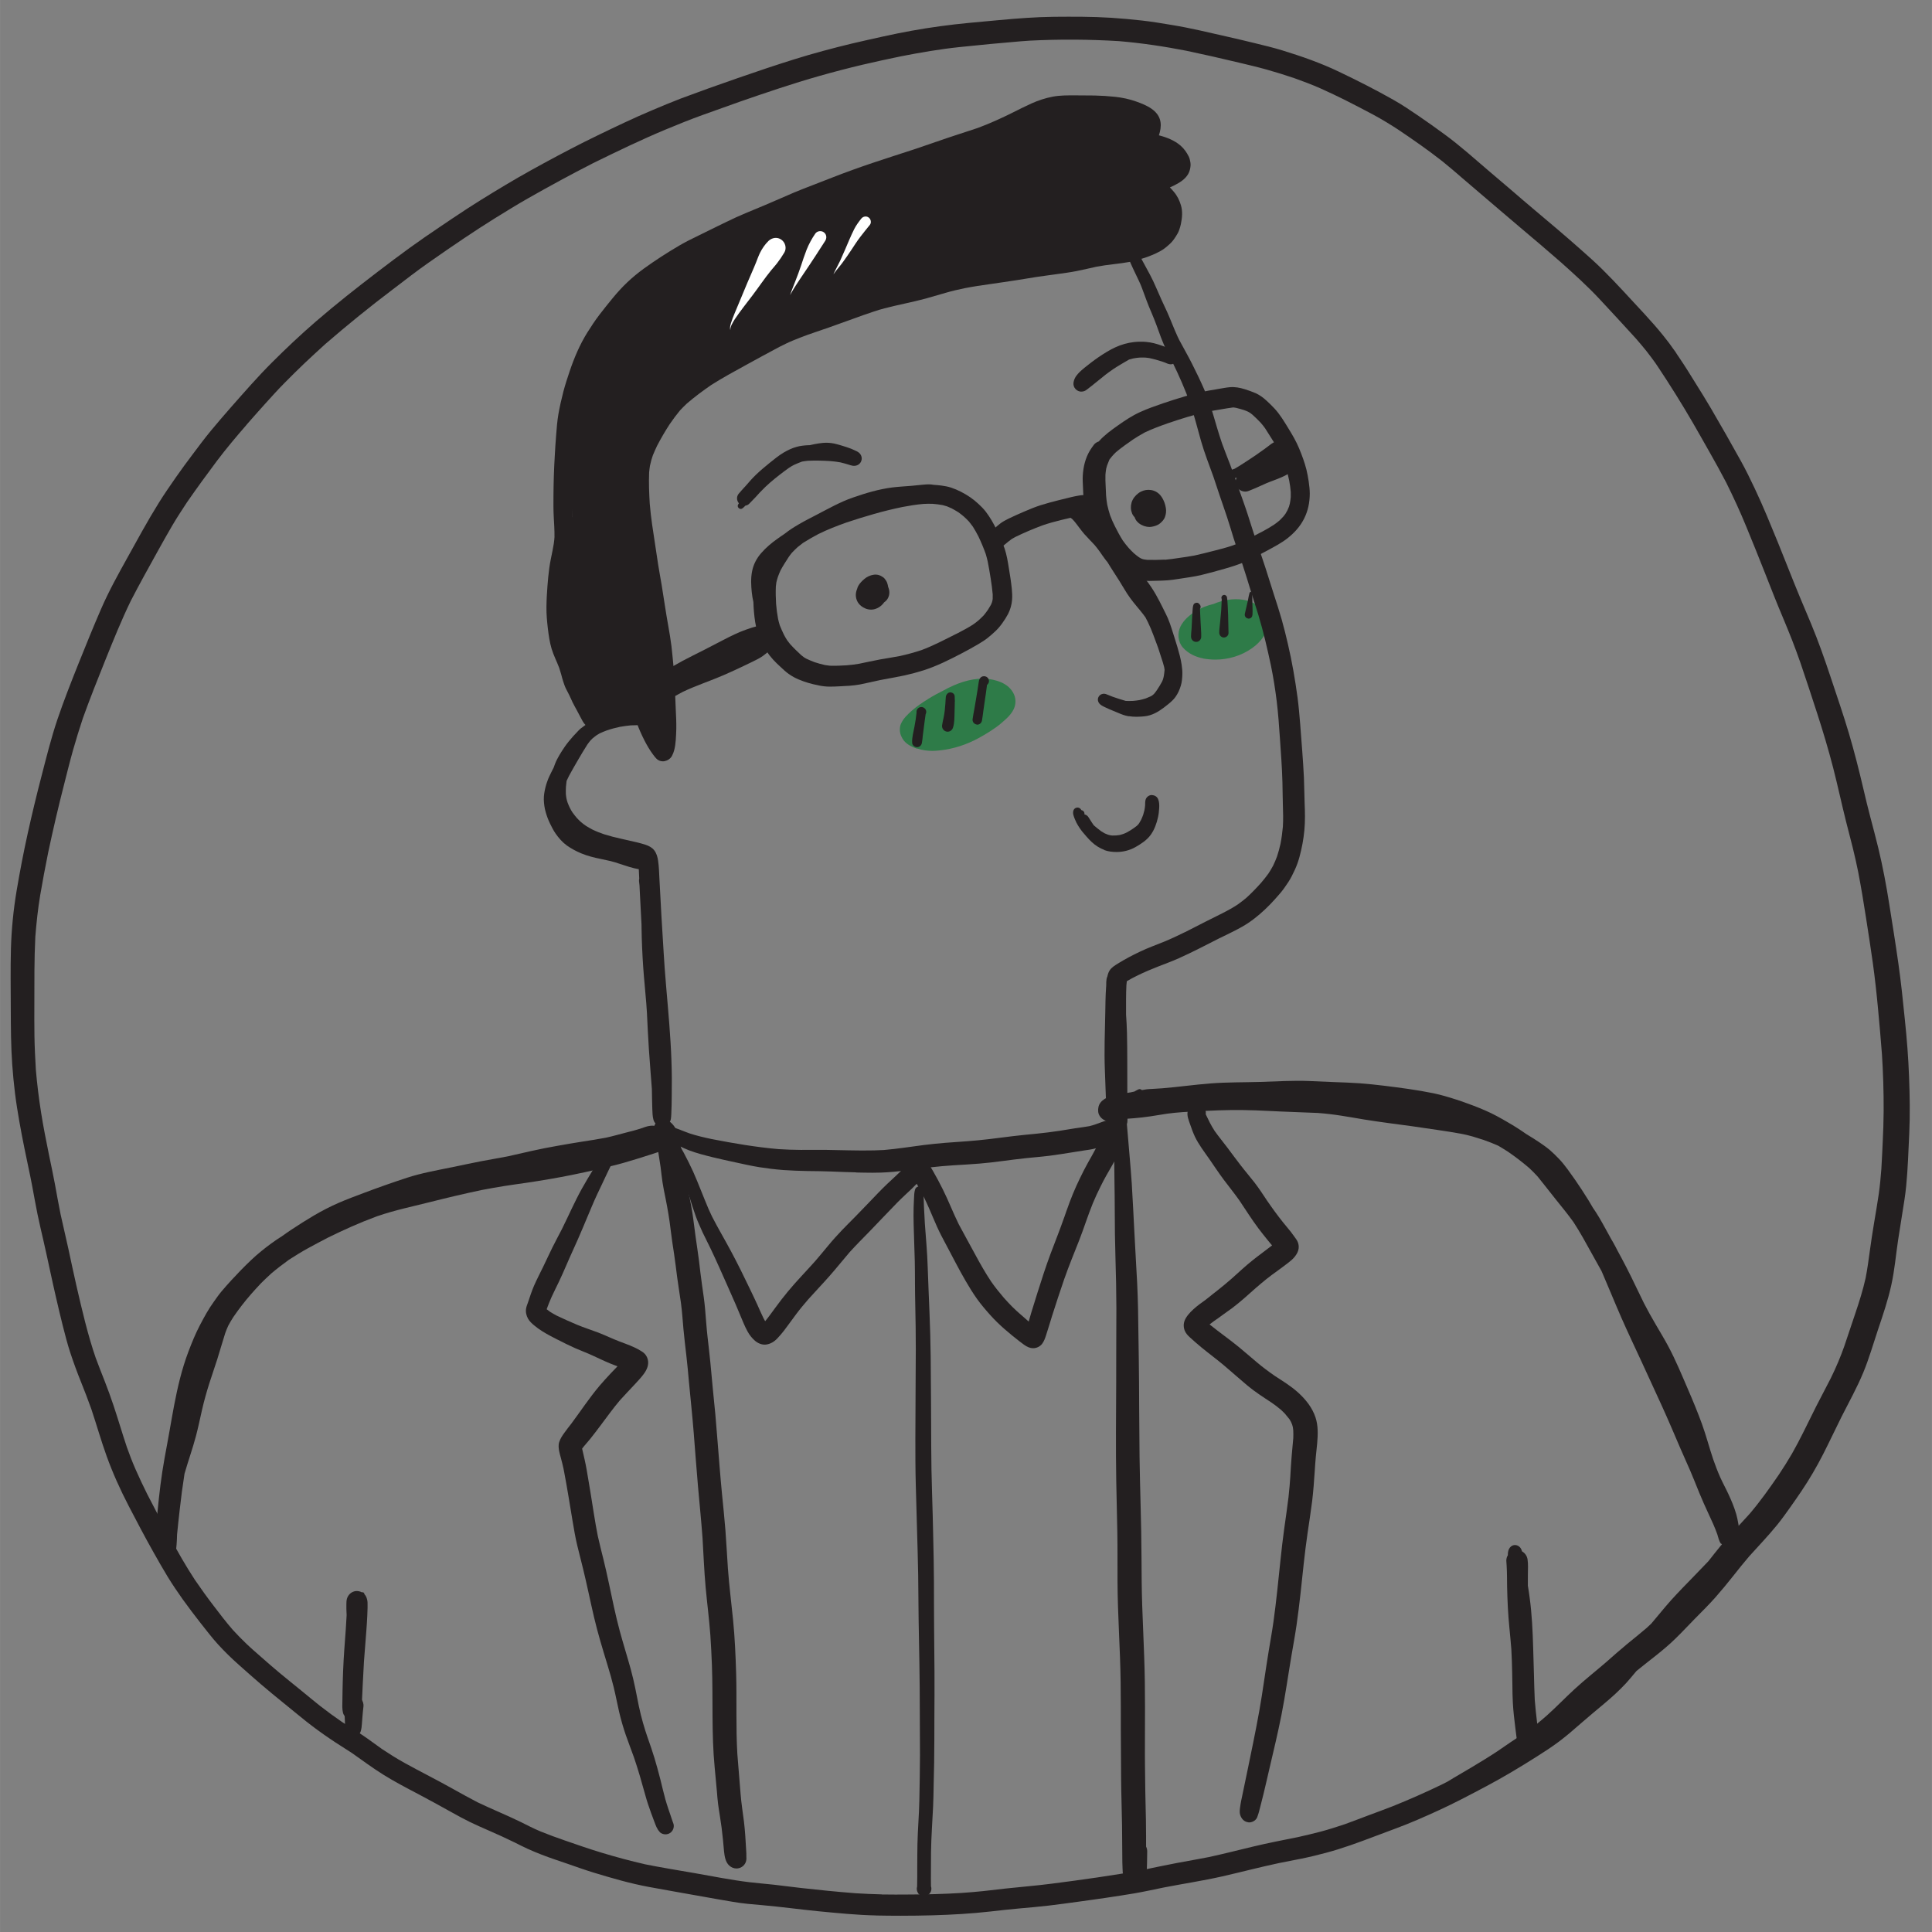
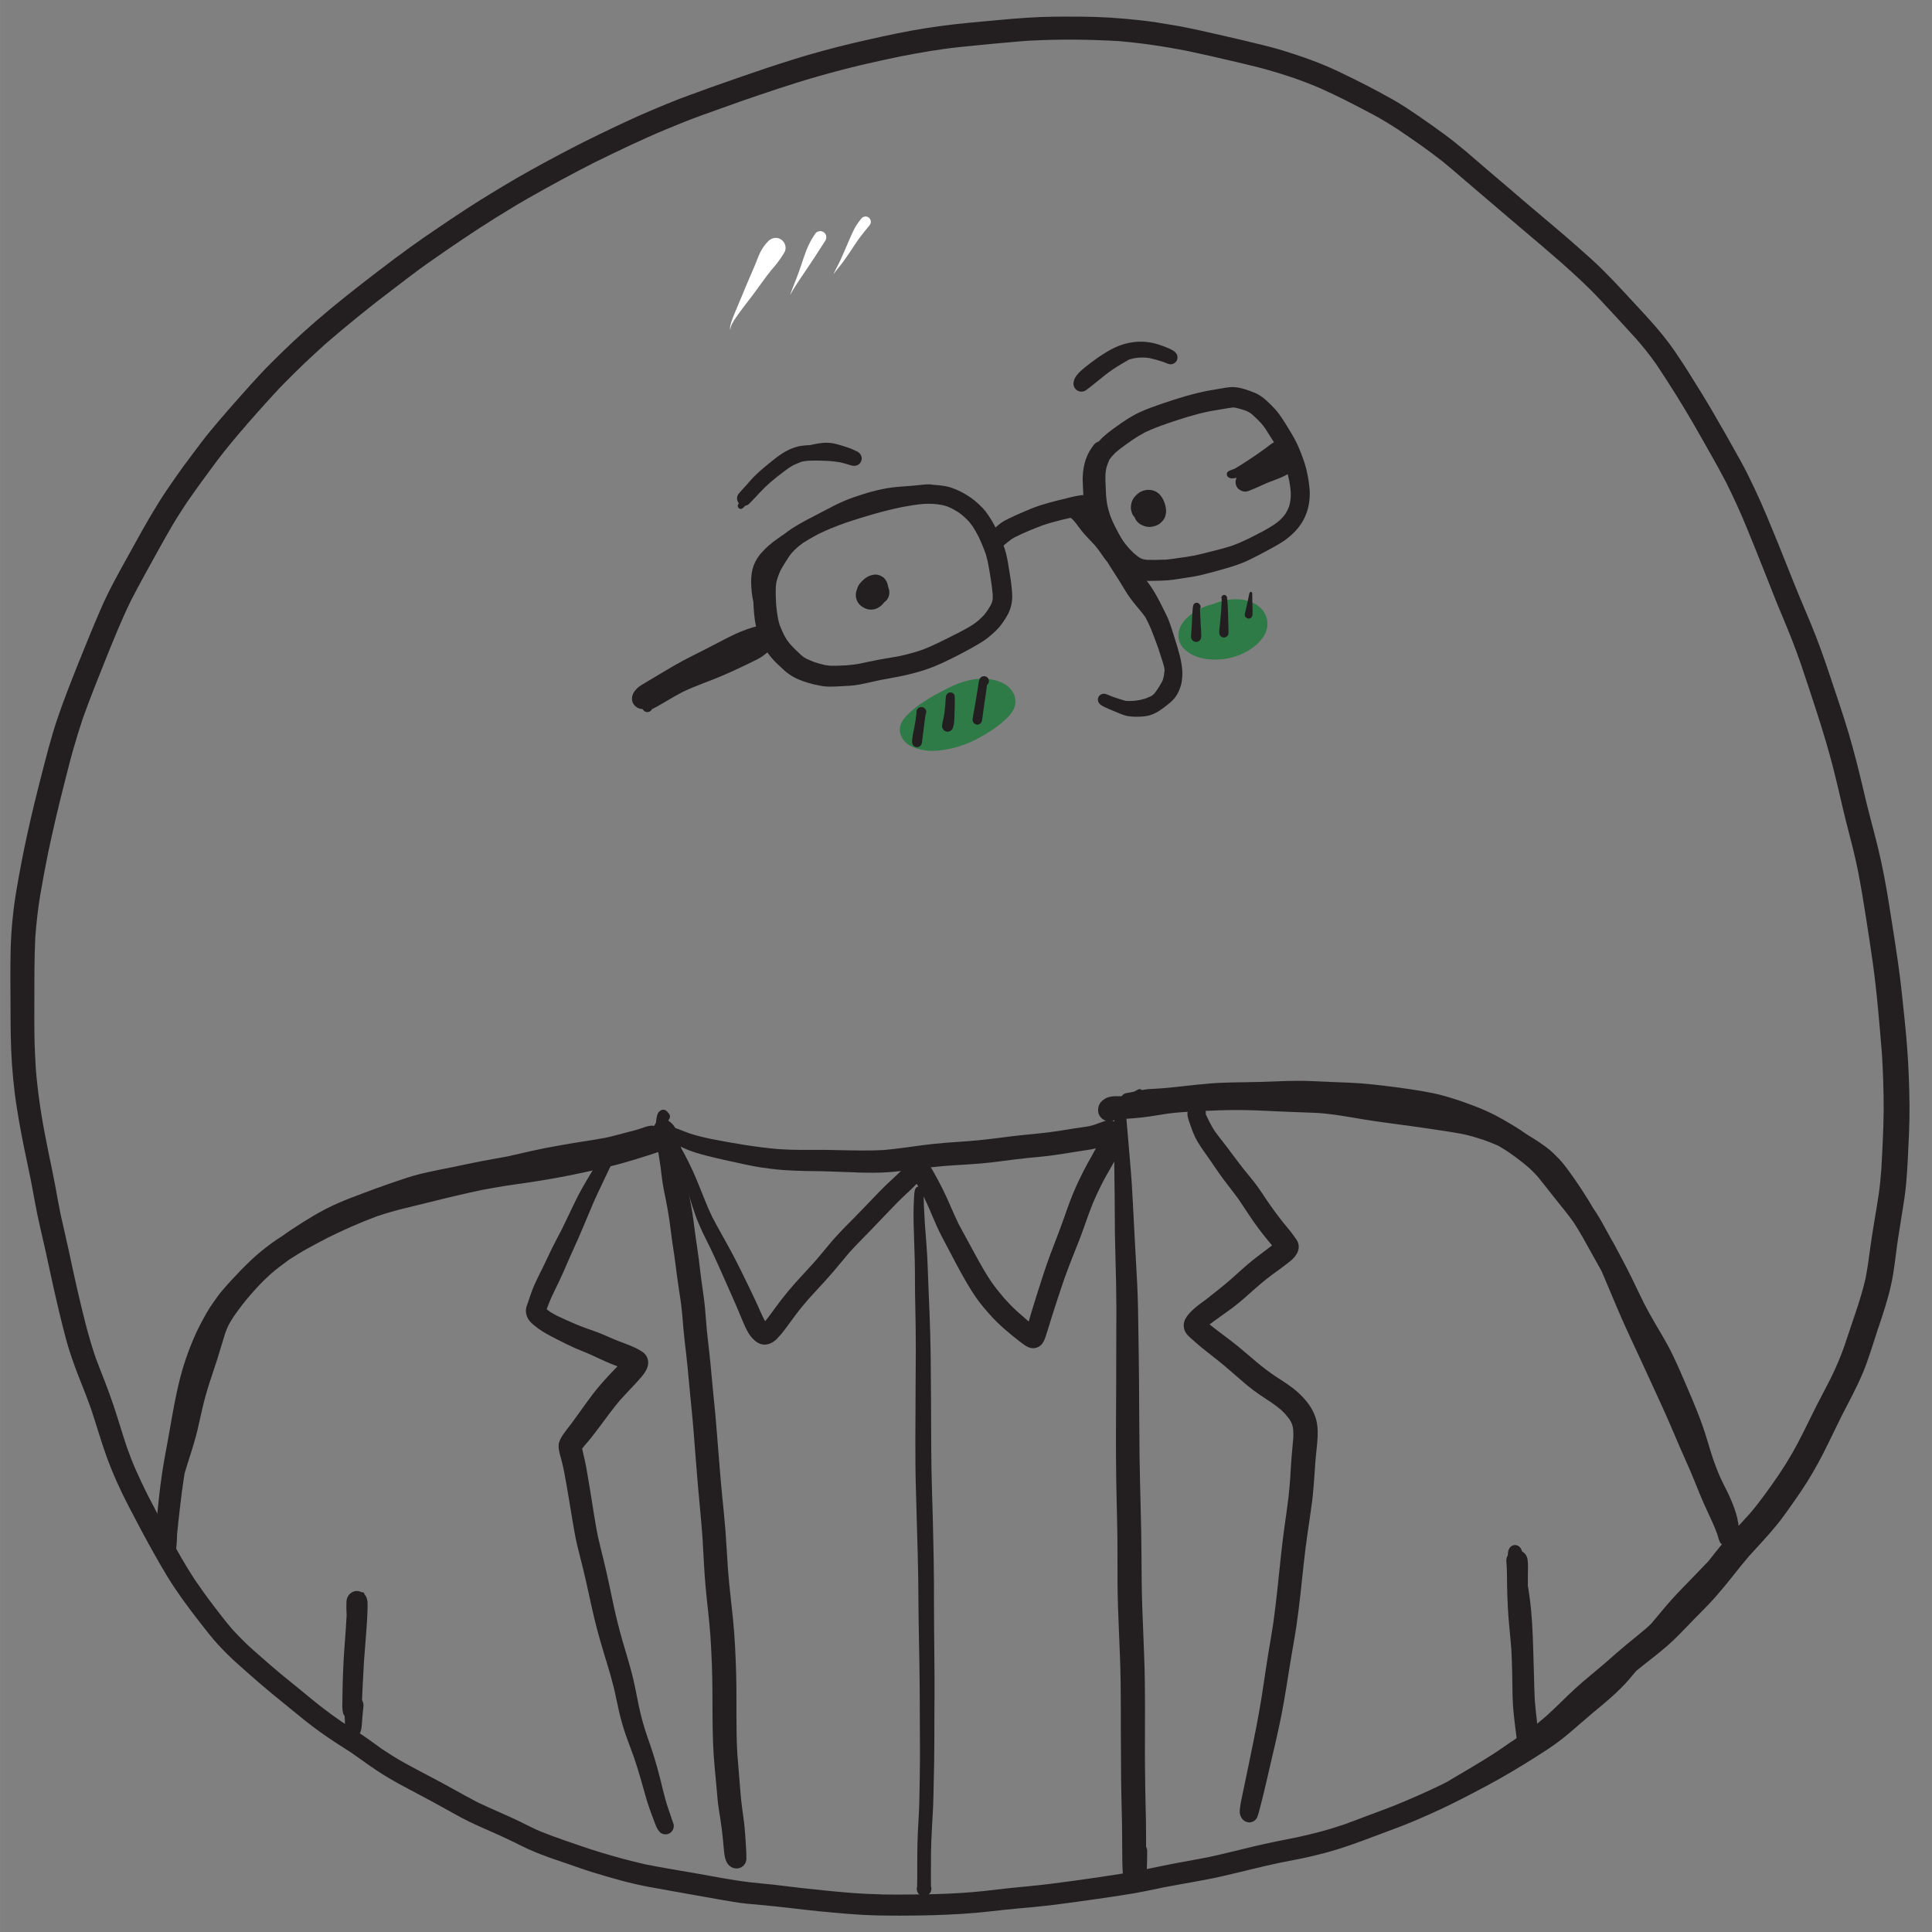
<svg xmlns="http://www.w3.org/2000/svg" width="150" height="150" viewBox="0 0 39.687 39.688">
  <rect x="0" y="0" width="39.687" height="39.688" fill="#808080" stroke="none" />
  <g>
    <path d="m18.84 15.38c-0.111-0.035-0.238-0.098-0.299-0.204-0.028-0.049-0.05-0.096-0.055-0.153-0.004-0.05-6.77e-4 -0.106 0.02-0.152 0.049-0.112 0.136-0.193 0.227-0.274 0.104-0.092 0.221-0.168 0.338-0.242 0.094-0.059 0.191-0.112 0.291-0.161 0.077-0.044 0.158-0.084 0.24-0.119 0.245-0.105 0.524-0.169 0.789-0.113 0.117 0.025 0.239 0.07 0.329 0.152 0.093 0.085 0.151 0.202 0.138 0.33-0.018 0.179-0.161 0.301-0.289 0.411-0.072 0.062-0.153 0.118-0.233 0.169-0.11 0.07-0.222 0.135-0.339 0.192-0.24 0.116-0.504 0.188-0.77 0.206-0.024 0.002-0.047 0.003-0.071 0.003-0.106 0-0.213-0.015-0.313-0.047" fill="#2e7b48" />
    <path d="m24.722 13.527c-0.159-0.029-0.316-0.102-0.423-0.225-0.103-0.117-0.118-0.293-0.05-0.432 0.066-0.132 0.183-0.232 0.305-0.31 0.114-0.074 0.242-0.121 0.374-0.153 0.19-0.081 0.404-0.118 0.606-0.087 0.117 0.018 0.226 0.061 0.32 0.133 0.097 0.074 0.16 0.18 0.178 0.301 0.035 0.236-0.135 0.436-0.315 0.563-0.221 0.155-0.485 0.233-0.752 0.233-0.082 0-0.164-0.008-0.246-0.022" fill="#2e7b48" />
    <g fill="#231f20">
-       <path d="m11.763 10.628c-0.004-0.063-0.007-0.127-0.009-0.191 0.002 0.061 0.004 0.121 0.007 0.181zm10.989 12.454c-0.012-0.052-0.014-0.104-0.017-0.157-0.003-0.045-0.004-0.091-0.007-0.136-0.004-0.089-0.008-0.178-0.012-0.266-0.008-0.183-0.013-0.366-0.02-0.548-0.015-0.382 3.41e-4 -0.765 8e-3 -1.147 0.004-0.185 0.004-0.371 0.018-0.555 6.8e-4 -0.01 0.002-0.021 0.002-0.03-3.39e-4 -0.044-3.39e-4 -0.088 7e-3 -0.13 0.003-0.02 0.009-0.038 0.017-0.055 0.009-0.043 0.022-0.085 0.045-0.121 0.039-0.062 0.106-0.103 0.167-0.141 0.147-0.091 0.3-0.172 0.456-0.246 0.163-0.078 0.333-0.139 0.501-0.207 0.144-0.059 0.285-0.126 0.425-0.195-2.66e-4 0-6.77e-4 0-9.97e-4 8.5e-4 0.018-0.009 0.036-0.018 0.054-0.026 0.004-0.003 0.007-0.004 0.01-0.006h5.09e-4 -5.09e-4 1e-3 -6.06e-4 6.06e-4c8.48e-4 -8.47e-4 0.002-8.47e-4 0.003-0.002-6.78e-4 8.49e-4 -0.001 8.49e-4 -0.002 0.002 0.002-0.002 0.004-0.003 0.007-0.004 0.002-0.002 0.003-0.002 0.005-0.004-6.07e-4 8.48e-4 -0.001 8.48e-4 -0.002 0.002 0.235-0.12 0.469-0.241 0.706-0.357 0.105-0.053 0.207-0.11 0.305-0.175 0.059-0.043 0.116-0.086 0.172-0.133 0.108-0.097 0.208-0.202 0.305-0.31 0.053-0.062 0.104-0.126 0.152-0.192 0.034-0.052 0.065-0.105 0.095-0.16 0.03-0.062 0.057-0.125 0.081-0.19 0.029-0.086 0.052-0.174 0.072-0.263 0.022-0.115 0.037-0.231 0.048-0.348 0.009-0.148 0.005-0.296 0-0.444-5e-3 -0.155-0.005-0.31-0.009-0.464-0.008-0.314-0.033-0.628-0.054-0.942 6.06e-4 0.01 0.001 0.021 0.002 0.031-0.017-0.254-0.035-0.509-0.066-0.762-0.03-0.242-0.068-0.485-0.117-0.724-0.074-0.348-0.154-0.695-0.257-1.037-0.053-0.174-0.11-0.346-0.163-0.518-0.056-0.182-0.111-0.366-0.172-0.547-0.011-0.033-0.022-0.065-0.033-0.098 0.003 0.009 0.006 0.018 0.009 0.026-0.053-0.149-0.105-0.298-0.152-0.448-0.045-0.145-0.088-0.292-0.136-0.436-0.048-0.146-0.1-0.292-0.149-0.437-0.044-0.131-0.086-0.262-0.131-0.393-0.088-0.245-0.184-0.487-0.255-0.737-0.072-0.253-0.135-0.51-0.219-0.759-0.107-0.295-0.233-0.584-0.372-0.865-0.042-0.083-0.085-0.165-0.125-0.249-0.038-0.08-0.072-0.162-0.104-0.245-0.033-0.086-0.063-0.174-0.095-0.26-0.031-0.083-0.064-0.165-0.098-0.245-0.036-0.084-0.071-0.167-0.102-0.251-0.034-0.092-0.066-0.182-0.101-0.273-0.034-0.09-0.077-0.175-0.118-0.261-0.039-0.08-0.076-0.161-0.112-0.241-0.004-0.009-7e-3 -0.016-0.01-0.025-0.114 0.021-0.228 0.035-0.343 0.049-0.115 0.013-0.229 0.029-0.342 0.05-0.136 0.03-0.273 0.062-0.41 0.09-0.136 0.027-0.274 0.045-0.412 0.064-0.139 0.02-0.278 0.037-0.416 0.058-0.135 0.021-0.269 0.044-0.403 0.065-0.18 0.027-0.36 0.055-0.541 0.08-0.178 0.025-0.356 0.051-0.533 0.086-0.131 0.027-0.261 0.057-0.39 0.095-0.137 0.038-0.273 0.08-0.41 0.118-0.279 0.075-0.564 0.127-0.844 0.2-0.148 0.038-0.292 0.091-0.437 0.14 0.008-0.003 0.017-6e-3 0.025-0.009-0.244 0.086-0.487 0.178-0.732 0.263 0.001 0 0.002-8.486e-4 0.004-8.486e-4 -0.049 0.017-0.098 0.034-0.148 0.05h0.002c-0.052 0.018-0.104 0.035-0.156 0.053h5.11e-4c-0.002 8.484e-4 -0.004 0.002-0.006 0.002-0.005 0.003-0.011 0.004-0.016 6e-3h8.7e-5c-0.048 0.017-0.097 0.033-0.145 0.05 0.009-0.003 0.017-6e-3 0.026-0.009-0.099 0.037-0.198 0.074-0.296 0.115-0.094 0.038-0.185 0.084-0.275 0.129-0.236 0.124-0.469 0.253-0.703 0.381-0.238 0.13-0.475 0.26-0.704 0.405-0.173 0.119-0.341 0.244-0.5 0.381-0.048 0.045-0.095 0.092-0.14 0.14-0.076 0.092-0.146 0.186-0.213 0.284-0.094 0.145-0.18 0.292-0.26 0.446-0.03 0.064-0.058 0.127-0.085 0.192-0.011 0.033-0.022 0.064-0.031 0.097-0.011 0.039-0.02 0.079-0.029 0.119-7e-3 0.045-0.013 0.092-0.017 0.138-0.009 0.215 0 0.43 0.013 0.645 0.023 0.281 0.068 0.561 0.111 0.841 0.021 0.137 0.04 0.273 0.062 0.41 0.022 0.138 0.048 0.275 0.071 0.413 0.023 0.138 0.044 0.275 0.065 0.414 0.022 0.146 0.047 0.292 0.073 0.439 0.024 0.135 0.047 0.271 0.064 0.408 0.017 0.146 0.03 0.293 0.044 0.44 0.026 0.284 0.03 0.57 0.044 0.855 0.007 0.133 0.013 0.268 0.011 0.401-0.002 0.077-0.005 0.153-0.011 0.23-0.005 0.069-0.014 0.141-0.032 0.208-0.011 0.043-0.027 0.084-0.048 0.122-0.031 0.056-0.091 0.093-0.152 0.105-0.01 0.002-0.021 0.003-0.032 0.003-0.051 0-0.103-0.021-0.137-0.059-0.023-0.025-0.044-0.051-0.065-0.08-0.067-0.089-0.123-0.186-0.174-0.284 1.73e-4 0 3.42e-4 0 4.27e-4 8.54e-4 -7.69e-4 -0.002-0.001-0.003-0.002-0.004-8.6e-5 0-2.58e-4 -8.55e-4 -5.15e-4 -8.55e-4h2.57e-4c-0.032-0.063-0.063-0.127-0.091-0.192-0.012-0.028-0.025-0.056-0.036-0.086-0.005-0.012-0.009-0.025-0.014-0.038-0.047 8.55e-4 -0.095 0.002-0.142 0.004-0.072 0.007-0.142 0.016-0.213 0.029 0.003-8.55e-4 0.006-0.002 0.009-0.003-0.051 0.011-0.101 0.023-0.151 0.036-0.048 0.012-0.096 0.028-0.143 0.044-0.046 0.018-0.092 0.036-0.137 0.057-0.022 0.012-0.043 0.024-0.064 0.038-0.03 0.021-0.057 0.044-0.086 0.067-0.014 0.014-0.029 0.027-0.042 0.042-0.023 0.027-0.044 0.056-0.065 0.085-0.065 0.1-0.125 0.204-0.186 0.307-0.065 0.111-0.129 0.222-0.19 0.335-0.017 0.034-0.034 0.069-0.05 0.104v8.48e-4c-5e-3 0.039-0.009 0.079-0.013 0.118-0.002 0.05-0.004 0.101-2e-3 0.151 0.003 0.032 7e-3 0.062 0.013 0.093 0.006 0.028 0.014 0.056 0.023 0.083 0.013 0.035 0.028 0.069 0.044 0.103 0.01 0.018 0.019 0.037 0.029 0.055 0.009 0.016 0.019 0.033 0.03 0.048 0.028 0.038 0.057 0.074 0.087 0.11 0.027 0.028 0.054 0.056 0.082 0.081 0.034 0.029 0.069 0.056 0.106 0.081 0.043 0.027 0.087 0.051 0.131 0.075 0.039 0.018 0.077 0.036 0.118 0.052 0.039 0.015 0.079 0.03 0.119 0.044 0.118 0.037 0.237 0.068 0.358 0.094 0.112 0.025 0.225 0.05 0.336 0.077 0.056 0.015 0.111 0.028 0.165 0.047 0.067 0.023 0.13 0.055 0.174 0.112 0.048 0.062 0.069 0.139 0.08 0.215 0.019 0.128 0.021 0.258 0.028 0.387 0.025 0.505 0.055 1.01 0.087 1.515 0.006 0.102 0.013 0.204 0.02 0.305 0.038 0.51 0.091 1.017 0.121 1.527 0.015 0.245 0.024 0.491 0.026 0.736 8.49e-4 0.121 0 0.241-0.002 0.362-0.002 0.124-0.002 0.249-0.009 0.373-0.002 0.032-0.003 0.063-0.008 0.095-0.01 0.07-0.062 0.132-0.132 0.151-0.016 0.004-0.032 0.006-0.048 0.006-0.08 0-0.155-0.054-0.178-0.134-0.02-0.071-0.021-0.148-0.024-0.222-0.002-0.062-0.004-0.125-0.005-0.187-0.002-0.075-0.003-0.151-0.004-0.225-0.021-0.281-0.044-0.561-0.063-0.841l3.4e-4 8.48e-4c-0.016-0.235-0.026-0.472-0.038-0.707 5.99e-4 0.008 8.57e-4 0.015 0.002 0.022-0.005-0.079-0.01-0.157-0.016-0.234-0.019-0.247-0.046-0.493-0.063-0.741-0.018-0.263-0.03-0.524-0.034-0.787-2.55e-4 -0.03-9.25e-4 -0.059-0.001-0.089-0.012-0.231-0.024-0.463-0.036-0.694-0.002-0.036-0.004-0.072-0.005-0.109-0.004-0.029-7e-3 -0.058-0.01-0.088-0.002-0.019-5.98e-4 -0.038 0.004-0.056-0.003-0.064-0.006-0.127-0.009-0.192-0.133-0.023-0.259-0.067-0.387-0.109-0.063-0.021-0.127-0.043-0.192-0.058-0.069-0.016-0.137-0.031-0.206-0.045-0.136-0.027-0.27-0.061-0.398-0.114-0.104-0.043-0.204-0.097-0.296-0.162-0.093-0.068-0.169-0.156-0.234-0.25-0.045-0.066-0.079-0.136-0.114-0.207-0.035-0.072-0.063-0.149-0.085-0.226-0.025-0.085-0.036-0.171-0.039-0.258-0.002-0.087 0.014-0.175 0.035-0.259 0.01-0.041 0.023-0.082 0.038-0.121 0.011-0.029 0.021-0.06 0.035-0.088 0.03-0.064 0.061-0.127 0.094-0.19 0.01-0.028 0.021-0.056 0.031-0.084 0.022-0.057 0.053-0.114 0.084-0.168 0.035-0.061 0.074-0.119 0.113-0.177 0.052-0.076 0.112-0.146 0.173-0.216 0.026-0.029 0.053-0.058 0.081-0.086 0.009-0.01 0.019-0.021 0.029-0.031 0.031-0.033 0.066-0.06 0.103-0.085 0.013-0.01 0.026-0.02 0.039-0.029-0.042-0.043-0.071-0.101-0.098-0.153-0.025-0.047-0.05-0.095-0.075-0.142-0.03-0.057-0.063-0.112-0.091-0.17-0.025-0.053-0.047-0.106-0.073-0.158-0.022-0.042-0.044-0.084-0.065-0.126-0.024-0.049-0.04-0.1-0.057-0.151-0.015-0.046-0.027-0.093-0.039-0.139-0.013-0.045-0.026-0.09-0.041-0.134-0.05-0.132-0.115-0.257-0.156-0.392-0.04-0.135-0.06-0.275-0.077-0.416-0.017-0.145-0.031-0.293-0.029-0.44 0.001-0.147 0.01-0.293 0.021-0.439 0.009-0.121 0.021-0.241 0.037-0.362 0.016-0.121 0.043-0.24 0.067-0.36 0.009-0.048 0.018-0.097 0.026-0.145 0.009-0.052 0.012-0.106 0.016-0.159-6.84e-4 0.009-0.001 0.017-2e-3 0.027 0.002-0.138-0.007-0.275-0.015-0.412-0.008-0.144-7e-3 -0.287-0.006-0.431 0.002-0.276 0.01-0.552 0.027-0.827 0.008-0.146 0.017-0.292 0.029-0.438 0.011-0.14 0.022-0.282 0.046-0.421 0.027-0.154 0.062-0.306 0.101-0.458 0.037-0.142 0.083-0.281 0.13-0.421 0.093-0.276 0.208-0.547 0.363-0.796 0.078-0.125 0.16-0.248 0.249-0.365 0.088-0.115 0.179-0.228 0.271-0.34 0.094-0.114 0.192-0.223 0.299-0.324 0.106-0.101 0.219-0.193 0.337-0.28 0.118-0.086 0.24-0.168 0.362-0.248 0.125-0.081 0.251-0.159 0.38-0.234 0.125-0.073 0.256-0.137 0.386-0.2 0.125-0.061 0.249-0.122 0.374-0.184 0.133-0.065 0.266-0.13 0.4-0.192 0.129-0.058 0.259-0.112 0.39-0.166 0.269-0.11 0.534-0.229 0.801-0.343 0.13-0.055 0.262-0.105 0.394-0.156 0.129-0.049 0.258-0.099 0.386-0.15 0.278-0.109 0.559-0.21 0.842-0.305 0.276-0.094 0.555-0.18 0.832-0.272 0.052-0.017 0.104-0.034 0.156-0.052-0.006 0.002-0.011 0.003-0.017 0.005 0.045-0.015 0.09-0.031 0.134-0.046h6.04e-4 6.83e-4c0.002-8.483e-4 0.004-0.002 0.005-0.002 0.003-8.487e-4 0.006-0.002 0.009-0.003-0.002 8.485e-4 -0.004 0.002-0.006 0.003 5e-3 -0.002 0.01-0.004 0.015-0.005 0.006-0.003 0.012-0.004 0.018-0.007 0.053-0.018 0.105-0.036 0.158-0.055-5e-3 0.003-0.01 0.003-0.015 0.006 0.151-0.053 0.303-0.105 0.455-0.154 0.132-0.044 0.265-0.085 0.396-0.13h-1.72e-4 4.36e-4c0.004-8.487e-4 0.008-0.003 0.011-0.004-0.002 8.485e-4 -0.003 0.002-0.005 0.002 0.25-0.092 0.492-0.203 0.731-0.322h-3.39e-4c0.124-0.062 0.248-0.125 0.375-0.182 0.139-0.063 0.285-0.11 0.435-0.139 0.147-0.028 0.3-0.027 0.449-0.027 0.137 0 0.274 8.486e-4 0.411 0.003 0.141 0.003 0.283 0.012 0.423 0.027 0.147 0.016 0.295 0.047 0.434 0.097 0.205 0.073 0.461 0.179 0.498 0.421 0.014 0.091-0.004 0.186-0.033 0.273 0.159 0.041 0.317 0.102 0.442 0.209 0.073 0.063 0.129 0.141 0.171 0.227 0.018 0.036 0.026 0.075 0.033 0.115 0.01 0.051 0.003 0.106-0.01 0.157-0.031 0.125-0.13 0.213-0.238 0.275-0.056 0.033-0.113 0.062-0.172 0.087 6.78e-4 8.487e-4 0.001 0.002 0.002 0.003 0.029 0.028 0.055 0.059 0.081 0.09 0.068 0.08 0.115 0.176 0.144 0.276 0.037 0.124 0.025 0.255-0.001 0.38-0.007 0.034-0.016 0.067-0.027 0.1-0.003 0.009-0.007 0.019-0.01 0.029-0.017 0.048-0.043 0.092-0.07 0.133-0.018 0.027-0.036 0.055-0.056 0.08-0.019 0.026-0.043 0.048-0.065 0.07-0.034 0.032-0.07 0.062-0.106 0.09-0.054 0.041-0.116 0.074-0.178 0.103-0.053 0.025-0.107 0.047-0.163 0.068-0.044 0.017-0.091 0.032-0.137 0.045 0.016 0.028 0.031 0.056 0.046 0.085 0.043 0.079 0.086 0.157 0.128 0.236 0.046 0.086 0.088 0.175 0.127 0.266 0.037 0.086 0.075 0.174 0.114 0.259 0.037 0.081 0.076 0.16 0.112 0.241 0.076 0.168 0.138 0.34 0.215 0.506 0.011 0.025 0.023 0.049 0.035 0.073 0.087 0.164 0.181 0.325 0.264 0.491 0.086 0.171 0.17 0.343 0.246 0.518 0.073 0.169 0.134 0.343 0.186 0.519 0.057 0.192 0.111 0.384 0.176 0.574 0.003 0.009 0.006 0.017 0.009 0.027 0.052 0.145 0.111 0.289 0.166 0.434 0.059 0.157 0.113 0.314 0.168 0.472-0.003-0.009-0.006-0.017-0.009-0.026 0.07 0.198 0.143 0.394 0.207 0.594 0.058 0.178 0.112 0.357 0.172 0.535 0.064 0.181 0.129 0.361 0.187 0.545 0.058 0.183 0.115 0.366 0.174 0.549 0.055 0.169 0.11 0.339 0.159 0.51 0.047 0.167 0.089 0.335 0.128 0.505 0.085 0.363 0.148 0.73 0.198 1.1 0.024 0.18 0.039 0.362 0.054 0.542 0.015 0.184 0.029 0.369 0.042 0.552 0.014 0.185 0.026 0.369 0.035 0.553 0.008 0.171 0.007 0.341 0.014 0.511 0.008 0.19 0.013 0.378-5e-3 0.568-0.017 0.186-0.052 0.369-0.101 0.55-0.024 0.088-0.055 0.175-0.093 0.258-0.04 0.088-0.083 0.176-0.136 0.257-0.055 0.085-0.113 0.167-0.179 0.243-0.063 0.073-0.127 0.145-0.194 0.214-0.14 0.144-0.289 0.275-0.456 0.386-0.16 0.106-0.333 0.186-0.504 0.27-0.02 0.009-0.04 0.02-0.06 0.03 0.002-0.002 0.004-0.003 0.005-0.004-0.006 0.004-0.012 0.006-0.018 0.009-0.001 0-0.003 8.48e-4 -0.004 0.002-0.278 0.141-0.555 0.287-0.839 0.414-0.139 0.062-0.283 0.115-0.425 0.17-0.141 0.055-0.28 0.114-0.416 0.18-0.076 0.038-0.154 0.077-0.227 0.121-0.004 0.028-0.006 0.057-0.009 0.086-0.009 0.183-0.007 0.367-0.007 0.55v0.049c0.008 0.126 0.017 0.251 0.019 0.378 0.009 0.382 5e-3 0.764 7e-3 1.146 2.67e-4 0.105 8.49e-4 0.21 0.001 0.316 0.004 0.112 0.006 0.224 0.002 0.336 0.004 0.105-0.083 0.198-0.185 0.212-0.009 0.002-0.018 0.002-0.027 0.002-0.093 0-0.187-0.062-0.209-0.157" />
      <path d="m17.765 12.117c0-0.011 0.009-0.021 0.02-0.021h-6.79e-4c0.006 0 0.013-0.002 0.019-0.003h-3.38e-4c0.02-0.004 0.04-0.009 0.06-0.013 0.018-0.004 0.036-0.004 0.054-0.008 0.004-8.55e-4 0.008-0.002 0.012-0.004 0.001 0 0.002-8.58e-4 0.004-8.58e-4 4.36e-4 -8.54e-4 9.26e-4 -8.54e-4 0.002-8.54e-4 0.009-0.006 0.022-0.003 0.028 0.007 0.006 0.01 0.002 0.022-0.007 0.028-0.012 0.007-0.027 0.01-0.041 0.013-0.008 8.56e-4 -0.017 0.002-0.026 0.003-0.011 0.002-0.023 0.004-0.035 0.006h2.67e-4c-0.014 0.003-0.027 0.006-0.041 0.009-0.009 0.002-0.017 0.004-0.026 0.004-0.011 0-0.02-0.009-0.02-0.021" />
      <path d="m17.772 12.497c-0.059-0.025-0.115-0.066-0.149-0.122-0.039-0.066-0.052-0.14-0.036-0.215 0.004-0.021 0.011-0.04 0.019-0.059 0.005-0.023 0.014-0.046 0.026-0.068 0.031-0.054 0.076-0.099 0.123-0.139 0.053-0.046 0.119-0.076 0.188-0.087 0.033-0.006 0.073-0.004 0.105 0.005 0.016 0.006 0.032 0.01 0.047 0.018 0.017 0.009 0.031 0.018 0.046 0.028 0.026 0.018 0.045 0.046 0.062 0.072 0.017 0.026 0.027 0.058 0.034 0.088 3e-3 0.013 0.005 0.026 0.007 0.038 0.033 0.075 0.035 0.157-3e-3 0.23-0.018 0.036-0.046 0.065-0.079 0.087-7e-3 0.01-0.014 0.02-0.022 0.029-0.044 0.052-0.099 0.089-0.164 0.109-0.025 0.008-0.053 0.012-0.081 0.012-0.043 0-0.087-0.009-0.124-0.026" />
      <path d="m23.547 10.817c-0.039-0.007-0.075-0.021-0.11-0.04-0.057-0.031-0.109-0.086-0.128-0.149-0.023-0.024-0.042-0.051-0.054-0.081-0.029-0.074-0.032-0.148-0.01-0.224 0.023-0.078 0.077-0.145 0.141-0.192 0.121-0.091 0.295-0.094 0.412 0.005 0.059 0.05 0.095 0.116 0.122 0.187 0.014 0.037 0.022 0.074 0.029 0.113 0.011 0.063 0.003 0.127-0.019 0.187-0.018 0.05-0.058 0.092-0.098 0.126-0.049 0.042-0.118 0.063-0.18 0.073-0.011 0.002-0.023 0.003-0.034 0.003-0.024 0-0.048-0.003-0.071-0.007" />
      <path d="m17.408 13.665c0.082-0.006 0.164-0.016 0.245-0.031 0.141-0.029 0.282-0.061 0.424-0.087 0.137-0.025 0.274-0.044 0.41-0.071 0.149-0.033 0.296-0.073 0.441-0.121 0.248-0.092 0.482-0.217 0.718-0.335-0.002 8.55e-4 -0.004 0.002-0.005 0.003 0.004-0.003 0.009-0.004 0.014-0.007 0.003-0.002 0.006-0.004 0.01-0.005-0.002 0.002-0.005 0.003-0.007 0.004 0.11-0.057 0.219-0.115 0.324-0.181 0.043-0.029 0.084-0.061 0.123-0.094 0.036-0.033 0.072-0.067 0.106-0.103 0.03-0.037 0.059-0.075 0.086-0.115 0.021-0.033 0.041-0.066 0.06-0.1 0.007-0.016 0.014-0.033 0.02-0.049 3e-3 -0.011 0.006-0.021 0.009-0.033 0.002-0.013 0.004-0.026 0.006-0.039 0.001-0.031 0.001-0.061 8.4e-5 -0.092-0.009-0.11-0.025-0.22-0.042-0.328-0.018-0.117-0.038-0.233-0.061-0.348-0.012-0.052-0.025-0.104-0.041-0.156-0.044-0.122-0.094-0.242-0.15-0.359-0.035-0.068-0.073-0.135-0.114-0.2-0.025-0.035-0.051-0.069-0.079-0.103-0.034-0.037-0.07-0.072-0.107-0.105-0.037-0.031-0.074-0.06-0.113-0.088-0.044-0.027-0.09-0.054-0.137-0.079-0.032-0.015-0.064-0.029-0.097-0.042-0.029-0.009-0.058-0.017-0.088-0.025-0.067-0.012-0.134-0.021-0.201-0.026-0.065-0.003-0.129-0.002-0.194 0.002-0.145 0.012-0.288 0.036-0.431 0.063-0.197 0.041-0.392 0.088-0.586 0.144-0.19 0.054-0.378 0.112-0.565 0.175-0.197 0.07-0.39 0.145-0.578 0.238-0.106 0.056-0.211 0.117-0.313 0.181-0.037 0.027-0.074 0.056-0.109 0.085-0.041 0.038-0.081 0.076-0.119 0.117-0.021 0.027-0.042 0.052-0.061 0.08-0.06 0.092-0.12 0.185-0.172 0.281-0.02 0.044-0.037 0.087-0.054 0.132-0.012 0.037-0.023 0.075-0.032 0.114-0.005 0.028-0.008 0.057-0.011 0.086-5e-3 0.119-0.002 0.237 5e-3 0.356 0.008 0.103 0.022 0.207 0.041 0.31 0.01 0.044 0.021 0.088 0.035 0.132 0.026 0.067 0.056 0.131 0.087 0.196 0.02 0.038 0.041 0.074 0.064 0.11 0.019 0.027 0.039 0.052 0.06 0.078 0.072 0.08 0.15 0.155 0.229 0.228 0.017 0.014 0.033 0.027 0.051 0.04 0.002 0.002 0.005 0.004 0.007 0.005 0.017 0.012 0.035 0.021 0.054 0.031 0.053 0.025 0.106 0.047 0.161 0.068 0.072 0.024 0.144 0.044 0.218 0.06 0.032 0.005 0.064 0.009 0.097 0.013 0.12 0.004 0.241-0.002 0.361-0.009zm-0.588 0.415c-0.14-0.026-0.279-0.065-0.411-0.121-0.034-0.015-0.068-0.03-0.101-0.048-0.037-0.02-0.071-0.042-0.105-0.066-0.06-0.041-0.113-0.093-0.166-0.142-0.108-0.098-0.212-0.202-0.289-0.326-0.04-0.064-0.074-0.131-0.107-0.199-0.031-0.064-0.058-0.13-0.081-0.198-0.043-0.13-0.059-0.269-0.072-0.405-0.006-0.068-0.01-0.139-0.012-0.208-0.031-0.134-0.044-0.275-0.046-0.411-9.97e-4 -0.074 0.005-0.147 0.019-0.219 0.027-0.142 0.094-0.269 0.189-0.377 0.096-0.11 0.207-0.204 0.326-0.288 0.051-0.037 0.102-0.073 0.154-0.107 0.094-0.075 0.195-0.139 0.299-0.199 0.117-0.068 0.238-0.129 0.359-0.192 0.243-0.126 0.482-0.262 0.741-0.352 0.265-0.092 0.536-0.174 0.815-0.209 0.13-0.016 0.26-0.022 0.39-0.033 0.067-0.006 0.134-0.013 0.202-0.02 0.062-0.006 0.126-0.013 0.188-0.009 0.021 8.479e-4 0.041 0.004 0.062 0.008 0.054 0.003 0.108 0.009 0.162 0.015 0.067 0.009 0.135 0.021 0.199 0.042 0.143 0.047 0.274 0.117 0.398 0.201 0.059 0.041 0.115 0.086 0.168 0.136 0.051 0.048 0.102 0.098 0.145 0.153 0.091 0.118 0.164 0.247 0.229 0.381 0.029 0.059 0.056 0.119 0.082 0.18 0.029 0.067 0.057 0.133 0.08 0.202 0.044 0.132 0.066 0.271 0.088 0.409 0.023 0.137 0.045 0.275 0.059 0.413 0.008 0.078 0.012 0.156 0.006 0.233-0.008 0.099-0.036 0.197-0.081 0.286-0.034 0.065-0.073 0.126-0.116 0.186-0.041 0.059-0.088 0.115-0.14 0.165-0.053 0.05-0.108 0.099-0.166 0.145-0.058 0.046-0.122 0.085-0.185 0.123-0.116 0.07-0.235 0.134-0.356 0.197-0.25 0.131-0.505 0.258-0.774 0.344-0.127 0.04-0.256 0.075-0.387 0.104-0.144 0.031-0.289 0.056-0.434 0.083-0.025 0.004-0.049 0.009-0.073 0.014-0.138 0.029-0.276 0.063-0.415 0.09-0.138 0.026-0.281 0.031-0.421 0.038-0.067 0.004-0.134 0.006-0.201 0.006-0.074 0-0.148-0.009-0.221-0.024" />
      <path d="m23.929 11.499c0.099-0.008 0.197-0.024 0.295-0.038 0.104-0.015 0.208-0.029 0.312-0.049 0.135-0.029 0.268-0.064 0.402-0.098 0.13-0.032 0.258-0.066 0.385-0.109 0.12-0.044 0.235-0.096 0.35-0.152-0.003 8.55e-4 -0.005 0.003-0.008 0.004 0.006-0.004 0.013-0.007 0.019-0.01 0.001-8.55e-4 0.003-8.55e-4 0.004-0.002-6.78e-4 0-0.001 8.55e-4 -0.002 8.55e-4 0.165-0.084 0.332-0.166 0.486-0.268 0.04-0.028 0.079-0.058 0.116-0.09 0.026-0.026 0.052-0.052 0.077-0.08 0.014-0.018 0.028-0.036 0.042-0.055 0.015-0.024 0.028-0.048 0.041-0.073 0.011-0.024 0.021-0.048 0.031-0.073 0.007-0.022 0.013-0.044 0.018-0.067 0.007-0.039 0.013-0.079 0.017-0.119 3.39e-4 -0.004 6.07e-4 -0.009 9.25e-4 -0.015 9.26e-4 -0.033 9.99e-4 -0.065 0-0.098-0.006-0.08-0.017-0.157-0.032-0.235-0.017-0.081-0.037-0.162-0.062-0.24-0.045-0.129-0.092-0.257-0.153-0.381-0.043-0.08-0.092-0.157-0.141-0.234-0.046-0.073-0.091-0.146-0.138-0.218-0.029-0.04-0.059-0.079-0.092-0.116-0.054-0.057-0.11-0.112-0.169-0.165-0.015-0.012-0.03-0.024-0.045-0.035-0.014-0.009-0.027-0.017-0.042-0.025-0.027-0.013-0.055-0.024-0.083-0.034-0.054-0.017-0.108-0.033-0.163-0.046-0.018-0.003-0.036-6e-3 -0.054-0.009h-0.011c-0.085 0.01-0.169 0.026-0.254 0.04-0.089 0.015-0.178 0.029-0.267 0.047-0.279 0.059-0.552 0.148-0.822 0.239-0.159 0.056-0.316 0.114-0.468 0.186-0.085 0.045-0.167 0.096-0.248 0.149-0.118 0.082-0.236 0.165-0.346 0.257-0.029 0.028-0.057 0.057-0.083 0.087-0.018 0.021-0.035 0.043-0.052 0.065-0.017 0.04-0.033 0.08-0.048 0.121-0.007 0.023-0.013 0.045-0.019 0.068-0.007 0.042-0.012 0.083-0.015 0.125-0.003 0.074 6.05e-4 0.147 0.004 0.221 3e-3 0.068 0.006 0.135 0.009 0.202 0.005 0.064 0.013 0.128 0.024 0.192 0.016 0.074 0.036 0.146 0.059 0.217 0.028 0.076 0.06 0.149 0.097 0.221-2.67e-4 0-6.06e-4 -8.49e-4 -7.75e-4 -8.49e-4 0.051 0.101 0.104 0.202 0.165 0.298 0.037 0.052 0.077 0.103 0.119 0.151 0.035 0.038 0.07 0.075 0.108 0.11 0.033 0.028 0.066 0.055 0.101 0.08 0.013 0.008 0.026 0.016 0.04 0.024 0.01 0.004 0.02 0.009 0.03 0.013 0.013 0.004 0.025 0.007 0.038 0.01 0.023 0.004 0.045 0.007 0.067 0.009 0.119 0.003 0.24 8.55e-4 0.359-0.005zm-0.431 0.429c-0.084-0.009-0.165-0.029-0.243-0.063-0.078-0.034-0.152-0.086-0.218-0.14-0.062-0.052-0.122-0.106-0.177-0.165-0.053-0.057-0.105-0.116-0.151-0.18-0.021 0.003-0.04-0.004-0.056-0.017h-6.05e-4 8.4e-5c-0.004-0.002-0.007-0.005-0.009-0.008-0.008-0.007-0.015-0.015-0.019-0.025-0.009-0.015-0.015-0.031-0.021-0.044-0.015-0.038-0.027-0.076-0.041-0.114-0.011-0.031-0.022-0.061-0.034-0.092-0.025-0.045-0.049-0.091-0.073-0.137-0.042-0.082-0.075-0.167-0.105-0.254-0.05-0.146-0.08-0.298-0.092-0.452-0.006-0.078-0.009-0.155-0.012-0.233-0.004-0.079-0.009-0.158-0.004-0.236 0.011-0.182 0.053-0.359 0.149-0.517 0.023-0.037 0.049-0.073 0.075-0.109 0.026-0.036 0.063-0.06 0.104-0.073 3e-3 -0.003 0.006-0.007 0.009-0.01 0.11-0.123 0.248-0.222 0.382-0.317 0.145-0.103 0.292-0.201 0.454-0.275 0.155-0.071 0.315-0.127 0.476-0.182 0.308-0.104 0.618-0.201 0.938-0.261 0.074-0.014 0.148-0.025 0.222-0.038 0.071-0.012 0.142-0.026 0.214-0.032 0.105-0.009 0.203 0.01 0.303 0.041 0.076 0.024 0.152 0.05 0.225 0.082 0.084 0.038 0.157 0.092 0.224 0.154 0.058 0.053 0.114 0.108 0.167 0.165 0.109 0.119 0.191 0.256 0.275 0.393 0.085 0.138 0.167 0.276 0.229 0.427 0.058 0.14 0.111 0.283 0.148 0.43 0.019 0.079 0.034 0.159 0.046 0.239 0.012 0.084 0.023 0.17 0.023 0.256-6.06e-4 0.18-0.036 0.355-0.118 0.516-0.079 0.157-0.194 0.283-0.33 0.393-0.13 0.104-0.281 0.181-0.427 0.261-0.143 0.076-0.285 0.153-0.433 0.22-0.139 0.062-0.288 0.109-0.435 0.151-0.158 0.045-0.317 0.089-0.476 0.128-0.16 0.039-0.325 0.058-0.487 0.084-0.071 0.011-0.141 0.022-0.212 0.027-0.084 0.006-0.169 0.009-0.254 0.01-0.041 8.54e-4 -0.083 0.003-0.124 0.003-0.037 0-0.074-0.002-0.111-0.006" />
      <path d="m20.403 11.223c-0.035-0.021-0.063-0.052-0.079-0.09-0.021-0.05-0.017-0.099 0-0.149 0.021-0.057 0.068-0.097 0.112-0.135-4e-3 0.004-0.008 0.007-0.012 0.01 0.04-0.035 0.079-0.072 0.121-0.103 0.053-0.041 0.113-0.072 0.173-0.102 0.106-0.051 0.213-0.099 0.321-0.145 0.111-0.048 0.223-0.094 0.338-0.131 0.12-0.038 0.242-0.07 0.364-0.101 0.092-0.024 0.184-0.046 0.276-0.068 0.05-0.012 0.101-0.021 0.152-0.03 0.052-0.009 0.107-0.012 0.159-0.006 0.073 0.008 0.135 0.043 0.174 0.106 0.033 0.053 0.036 0.124 0.012 0.181-0.028 0.066-0.089 0.11-0.159 0.121-0.01 0.002-0.02 0.003-0.03 0.003-0.064 0.007-0.127 0.018-0.191 0.028-0.049 0.009-0.098 0.018-0.148 0.026-0.064 0.015-0.127 0.031-0.191 0.045-0.127 0.031-0.253 0.066-0.376 0.108-0.192 0.071-0.382 0.152-0.567 0.242-0.024 0.012-0.048 0.026-0.071 0.041-0.051 0.037-0.101 0.078-0.149 0.119-0.004 0.004-0.007 0.006-0.011 0.009-1.71e-4 0-3.39e-4 0-5.08e-4 8.54e-4 8.5e-5 0 1.7e-4 -8.54e-4 2.65e-4 -8.54e-4 -0.036 0.029-0.079 0.044-0.124 0.044-0.032 0-0.065-0.009-0.094-0.026" />
      <path d="m13.226 14.595c-0.013-0.008-0.024-0.019-0.032-0.032-0.02 8.57e-4 -0.039-0.002-0.058-0.007-0.044-0.012-0.077-0.038-0.106-0.071-0.061-0.07-0.06-0.165-0.02-0.245 0.016-0.033 0.04-0.059 0.064-0.086 0.052-0.058 0.125-0.095 0.191-0.135 0.124-0.074 0.248-0.148 0.372-0.222 0.126-0.075 0.253-0.151 0.382-0.22 0.143-0.075 0.287-0.147 0.432-0.22-0.004 0.002-0.009 0.004-0.013 0.007 0.142-0.072 0.282-0.146 0.423-0.219 0.152-0.078 0.304-0.155 0.465-0.211 0.081-0.029 0.163-0.056 0.246-0.076 0.023-0.006 0.047-0.011 0.07-0.015 0.031-0.006 0.064-0.015 0.096-0.013 0.026 0.002 0.052 0.002 0.078 0.009 0.022 0.006 0.041 0.016 0.06 0.027 0.05 0.028 0.08 0.077 0.095 0.131 0.022 0.077-0.01 0.147-0.049 0.212-0.022 0.036-0.045 0.071-0.07 0.105-0.026 0.035-0.062 0.066-0.095 0.094-0.027 0.023-0.056 0.044-0.085 0.066-0.061 0.044-0.128 0.077-0.196 0.11-0.063 0.032-0.126 0.062-0.19 0.092-0.138 0.066-0.276 0.13-0.416 0.191-0.279 0.121-0.57 0.215-0.845 0.346-0.112 0.058-0.221 0.121-0.33 0.186-0.058 0.034-0.116 0.068-0.174 0.102-0.042 0.024-0.085 0.045-0.128 0.067-0.003 0.008-0.007 0.015-0.013 0.021-0.02 0.026-0.051 0.039-0.082 0.039-0.028 0-0.056-0.011-0.077-0.033" />
      <path d="m25.44 10.045c-6.05e-4 -8.48e-4 -9.26e-4 -0.002-0.002-0.002-0.036-0.037-0.057-0.086-0.057-0.138 0-0.033 0.008-0.064 0.024-0.092-0.041 0.011-0.085 0.018-0.128 0.011-0.038-0.007-0.072-0.035-0.076-0.075-0.002-0.028 0.009-0.051 0.033-0.068 0.014-0.009 0.031-0.014 0.046-0.021 0.018-0.009 0.037-0.015 0.057-0.022 0.008-0.003 0.015-0.005 0.023-0.008 0.063-0.035 0.124-0.074 0.184-0.113 0.079-0.05 0.157-0.103 0.235-0.155-3.37e-4 0-6.77e-4 8.49e-4 -9.97e-4 8.49e-4 0.069-0.047 0.136-0.095 0.204-0.144 0.036-0.026 0.071-0.053 0.106-0.08 0.042-0.033 0.086-0.059 0.137-0.077 0.029-0.009 0.056-0.015 0.088-0.016 0.072-0.003 0.132 0.043 0.173 0.097 0.046 0.063 0.07 0.141 0.094 0.215 0.007 0.023 0.014 0.046 0.021 0.069 0.011 0.038 0.02 0.075 0.014 0.115-0.006 0.046-0.031 0.09-0.062 0.122-0.062 0.064-0.145 0.103-0.225 0.139-0.102 0.046-0.209 0.08-0.311 0.123-0.101 0.043-0.2 0.093-0.303 0.133-0.021 0.008-0.041 0.016-0.061 0.025-0.023 0.01-0.048 0.015-0.074 0.015-0.051 0-0.102-0.021-0.138-0.056" />
      <path d="m15.209 10.454c-0.02-0.003-0.035-0.015-0.046-0.031-0.015-0.024-0.009-0.053 8e-3 -0.072 0.002-0.004 0.005-0.009 0.007-0.013-0.046-0.052-0.052-0.134-0.007-0.192 0.043-0.053 0.091-0.103 0.137-0.154-3.4e-4 8.49e-4 -6.78e-4 8.49e-4 -1e-3 0.002 0.072-0.082 0.142-0.166 0.221-0.241 0.09-0.086 0.186-0.167 0.283-0.245 0.091-0.073 0.183-0.149 0.283-0.209 0.087-0.051 0.177-0.095 0.275-0.121 0.073-0.02 0.15-0.028 0.225-0.032 0.013 0 0.026-8.479e-4 0.039-8.479e-4 0.06-0.015 0.121-0.026 0.182-0.036 0.03-0.004 0.061-0.008 0.091-0.011 0.078-0.007 0.155-0.002 0.232 0.014 0.057 0.013 0.114 0.029 0.171 0.047 0.059 0.018 0.118 0.037 0.175 0.059 0.024 0.009 0.047 0.02 0.07 0.031 0.031 0.015 0.064 0.027 0.09 0.05 0.058 0.049 0.075 0.127 0.038 0.193-0.032 0.058-0.099 0.085-0.164 0.076-0.032-0.005-0.063-0.016-0.094-0.026-0.053-0.016-0.106-0.031-0.161-0.044-0.071-0.013-0.143-0.021-0.215-0.027-0.15-0.009-0.301-0.013-0.451-0.006-0.039 0.004-0.078 0.009-0.117 0.016-0.002 8.49e-4 -0.004 8.49e-4 -0.007 0.002-0.002 8.489e-4 -0.004 8.489e-4 -0.006 0.002-0.054 0.02-0.107 0.042-0.159 0.066-0.015 0.008-0.031 0.016-0.046 0.025-0.018 0.01-0.035 0.021-0.053 0.033-0.136 0.097-0.267 0.199-0.394 0.308 0.005-0.004 0.01-0.009 0.015-0.014-0.076 0.068-0.15 0.137-0.219 0.211-0.032 0.034-0.063 0.07-0.095 0.104-0.04 0.043-0.082 0.085-0.123 0.127-0.022 0.024-0.051 0.038-0.081 0.042-0.016 0.016-0.032 0.033-0.049 0.047-0.014 0.012-0.03 0.021-0.049 0.021-0.002 0-0.005 0-0.008-8.48e-4" />
      <path d="m22.363 7.709c0-0.052 0.043-0.096 0.096-0.096 0.052 0 0.096 0.044 0.096 0.096 0 0.052-0.044 0.096-0.096 0.096-0.052 0-0.096-0.044-0.096-0.096" />
      <path d="m22.191 8.042c-0.049-0.003-0.095-0.038-0.119-0.079-0.026-0.044-0.027-0.095-0.011-0.143 0.005-0.015 0.009-0.032 0.017-0.046 0.017-0.037 0.041-0.068 0.068-0.098 0.039-0.044 0.085-0.083 0.131-0.121 0.092-0.074 0.187-0.148 0.285-0.215 0.114-0.077 0.228-0.15 0.353-0.207 0.119-0.055 0.249-0.091 0.378-0.106 0.018-0.003 0.036-0.004 0.055-0.005-0.007 0-0.015 8.483e-4 -0.022 8.483e-4 0.052-0.003 0.104-0.005 0.156-0.003 0.012 0 0.024 8.484e-4 0.036 0.002 0.012 0 0.023 0.002 0.035 0.003h-0.005c0.107 0.008 0.213 0.038 0.314 0.074 0.048 0.016 0.095 0.034 0.141 0.055 0.056 0.025 0.12 0.053 0.157 0.103 0.06 0.078 0.021 0.195-0.074 0.221-0.026 0.008-0.052 0.007-0.075 0h1.69e-4c-0.026-0.004-0.051-0.018-0.076-0.028-0.021-0.009-0.042-0.016-0.063-0.023 0.003 8.486e-4 0.006 0.002 0.008 0.003-0.003-8.494e-4 -0.006-0.003-0.009-0.003-3e-3 -8.485e-4 -0.006-0.002-9e-3 -0.003 0.003 0.002 0.006 0.003 0.009 0.003-0.087-0.028-0.174-0.053-0.264-0.072 0.007 0.002 0.014 0.003 0.02 0.004-0.033-6e-3 -0.065-0.01-0.098-0.013-0.042-0.002-0.083-0.002-0.125 0-0.042 0.004-0.083 0.009-0.124 0.017-0.029 0.007-0.057 0.015-0.086 0.023-0.042 0.024-0.084 0.049-0.126 0.073-0.075 0.044-0.149 0.089-0.221 0.137 0.006-0.003 0.011-0.007 0.017-0.01-0.104 0.07-0.202 0.147-0.299 0.228-0.048 0.039-0.096 0.078-0.144 0.116-0.024 0.019-0.048 0.038-0.073 0.056-0.011 0.009-0.023 0.018-0.035 0.027-0.033 0.023-0.066 0.032-0.105 0.032-0.006 0-0.012 0-0.018-8.476e-4" />
      <path d="m23.185 14.714c-0.074-0.012-0.145-0.039-0.214-0.069-0.061-0.026-0.122-0.05-0.183-0.076-0.036-0.015-0.071-0.032-0.106-0.049-0.058-0.028-0.117-0.062-0.128-0.132-0.009-0.053 0.024-0.107 0.073-0.127 0.009-0.004 0.02-0.007 0.03-0.009 0.041-0.007 0.08 0.013 0.117 0.028 0.026 0.012 0.053 0.021 0.08 0.032 0.09 0.031 0.181 0.062 0.273 0.087 0.049 0.002 0.098 8.56e-4 0.148-8.58e-4 0.045-0.004 0.089-0.009 0.134-0.017 0.043-0.009 0.085-0.021 0.127-0.034 0.034-0.013 0.068-0.027 0.102-0.043 0.009-0.005 0.017-0.009 0.026-0.015 0.009-0.007 0.019-0.014 0.027-0.021 0.008-0.008 0.016-0.015 0.024-0.024 0.02-0.025 0.039-0.05 0.057-0.078-0.003 0.005-0.006 0.009-0.009 0.014 0.038-0.058 0.075-0.116 0.108-0.178 0.006-0.013 0.011-0.026 0.016-0.038 0.008-0.025 0.015-0.05 0.02-0.076 0.007-0.043 0.012-0.086 0.016-0.129-0.003-0.019-6e-3 -0.038-0.009-0.056-0.016-0.065-0.036-0.128-0.058-0.192-0.023-0.068-0.044-0.138-0.067-0.207-0.031-0.086-0.064-0.172-0.096-0.258-0.033-0.088-0.069-0.175-0.11-0.26-0.018-0.036-0.036-0.071-0.054-0.106 4.36e-4 8.55e-4 7.76e-4 0.002 0.001 0.003-6.08e-4 -0.002-0.001-0.003-0.002-0.004-0.016-0.022-0.033-0.044-0.05-0.067-0.042-0.056-0.089-0.109-0.133-0.163-0.092-0.109-0.176-0.222-0.248-0.346-0.069-0.118-0.143-0.233-0.217-0.347-0.045-0.068-0.088-0.139-0.131-0.209-0.019-0.022-0.037-0.044-0.054-0.068-0.035-0.045-0.066-0.093-0.099-0.14-0.034-0.049-0.071-0.095-0.109-0.141-0.07-0.077-0.144-0.149-0.213-0.227-0.075-0.086-0.138-0.182-0.211-0.269-0.013-0.015-0.027-0.029-0.041-0.043-0.007-0.005-0.014-0.011-0.021-0.015-2.66e-4 -8.49e-4 -5.08e-4 -8.49e-4 -7.75e-4 -8.49e-4 0.002 0.002 0.004 0.003 0.006 0.004-0.004-0.003-0.008-0.005-0.011-0.007h8.5e-5c-0.01-0.007-0.02-0.015-0.027-0.024-0.027-0.036-0.026-0.092 0.008-0.123 0.021-0.019 0.043-0.029 0.071-0.031 0.038-0.002 0.073 0.015 0.105 0.034 0.003 0.002 0.005 0.004 0.007 0.005 0.056-0.037 0.129-0.039 0.187-0.005 0.025 0.014 0.045 0.033 0.067 0.05 0.019 0.016 0.039 0.032 0.059 0.047 0.045 0.034 0.089 0.068 0.131 0.105 0.042 0.038 0.075 0.086 0.107 0.131 0.034 0.05 0.066 0.101 0.1 0.151-5.08e-4 -8.58e-4 -9.24e-4 -8.58e-4 -0.001-0.002 0.058 0.084 0.117 0.168 0.171 0.254 0.037 0.057 0.072 0.115 0.107 0.174 0.041 0.036 0.081 0.072 0.119 0.11 0.047 0.046 0.09 0.097 0.134 0.147 0.07 0.081 0.138 0.166 0.203 0.251 0.073 0.095 0.139 0.193 0.199 0.298 0.055 0.096 0.105 0.195 0.154 0.294-5.1e-4 -8.57e-4 -9.99e-4 -0.003-0.002-0.004 0.002 0.004 0.004 0.007 0.005 0.01 0.002 0.004 0.004 0.009 0.006 0.013-6.05e-4 -8.58e-4 -0.001-0.003-2e-3 -0.004 0.03 0.059 0.059 0.117 0.086 0.178 0.03 0.068 0.054 0.14 0.077 0.211 0.021 0.062 0.04 0.127 0.06 0.189 0.02 0.062 0.04 0.125 0.058 0.187 0.035 0.122 0.071 0.245 0.089 0.371 0.01 0.068 0.017 0.137 0.014 0.204-0.003 0.075-0.009 0.152-0.031 0.224-0.025 0.084-0.06 0.162-0.111 0.233-0.04 0.057-0.096 0.105-0.15 0.149-0.114 0.092-0.234 0.184-0.377 0.226-0.067 0.021-0.141 0.026-0.211 0.029-0.021 8.55e-4 -0.043 0.002-0.064 0.002-0.052 0-0.104-0.004-0.157-0.012" />
-       <path d="m22.686 17.46c-0.048-0.018-0.093-0.041-0.137-0.068-0.087-0.053-0.16-0.127-0.227-0.203-0.032-0.036-0.063-0.073-0.093-0.109-0.031-0.038-0.058-0.08-0.084-0.122-0.024-0.039-0.045-0.08-0.062-0.123-0.024-0.059-0.056-0.13-0.03-0.192 0.018-0.044 0.071-0.066 0.115-0.047 0.019 0.009 0.032 0.021 0.041 0.037v-8.49e-4c0.002 0.003 3e-3 0.006 0.004 0.009 3.38e-4 8.48e-4 7.75e-4 8.48e-4 1e-3 8.48e-4 6.78e-4 0 0.001 8.5e-4 0.002 8.5e-4h4.36e-4c0.04 0.008 0.068 0.044 0.059 0.086 0.034 0.007 0.066 0.027 0.085 0.06 0.021 0.035 0.043 0.069 0.066 0.103-0.003-0.004-0.006-0.009-0.009-0.013 0.017 0.025 0.034 0.05 0.051 0.075 0.05 0.043 0.1 0.084 0.152 0.122 0.024 0.015 0.048 0.03 0.074 0.044 0.022 0.009 0.045 0.019 0.067 0.027 0.016 0.004 0.031 0.008 0.047 0.012 0.013 0.002 0.026 0.004 0.039 0.005 0.028 8.49e-4 0.055 0 0.082-0.002 0.025-0.002 0.049-0.005 0.074-0.009 0.025-0.007 0.049-0.015 0.074-0.022 0.025-0.009 0.05-0.021 0.074-0.033 0.046-0.024 0.091-0.054 0.134-0.083 0.022-0.015 0.043-0.031 0.064-0.047 0.01-0.009 0.019-0.019 0.029-0.028 0.007-0.009 0.014-0.018 0.021-0.027 0.014-0.023 0.027-0.045 0.04-0.069 0.016-0.033 0.03-0.068 0.043-0.103 0.01-0.031 0.018-0.062 0.026-0.094 0.007-0.034 0.012-0.069 0.015-0.105 0.001-0.038-1e-3 -0.078 0.01-0.115 4e-3 -0.013 0.01-0.025 0.018-0.037 1.7e-4 0 3.39e-4 -8.49e-4 5.08e-4 -8.49e-4 9.99e-4 -0.002 0.002-0.003 0.003-0.004 0.024-0.032 0.067-0.056 0.108-0.053h6.05e-4c0.056 0.004 0.105 0.032 0.127 0.085 0.024 0.054 0.025 0.121 0.022 0.18-0.004 0.064-0.01 0.127-0.024 0.189-0.028 0.127-0.073 0.256-0.15 0.363-0.079 0.11-0.2 0.188-0.317 0.254-0.115 0.065-0.251 0.099-0.383 0.099-0.086 0-0.171-0.009-0.253-0.039" />
      <path d="m20.062 14.883c-0.053-0.008-0.09-0.057-0.083-0.11 0.009-0.068 0.023-0.136 0.035-0.204 0.011-0.063 0.022-0.127 0.033-0.191 0.012-0.071 0.024-0.143 0.035-0.214 0.005-0.029 0.008-0.058 0.013-0.087 0.003-0.017 0.006-0.035 0.008-0.052 0.005-0.034 0.011-0.072 0.034-0.099 0.018-0.021 0.045-0.036 0.073-0.034 0.02-0.002 0.039 0.003 0.057 0.013 0.034 0.02 0.053 0.059 0.048 0.098-0.004 0.026-0.019 0.051-0.04 0.067-0.008 0.054-0.014 0.108-0.021 0.161-0.009 0.063-0.018 0.126-0.028 0.189-0.009 0.061-0.018 0.122-0.026 0.183-0.009 0.066-0.016 0.133-0.028 0.198-0.009 0.048-0.048 0.085-0.096 0.085-0.004 0-0.009-8.57e-4 -0.013-8.57e-4" />
      <path d="m19.451 15.03c-0.062-0.008-0.107-0.068-0.099-0.129 0.008-0.056 0.021-0.111 0.033-0.166 0.019-0.094 0.029-0.188 0.035-0.283-3.39e-4 0.005-6.07e-4 0.009-9.25e-4 0.014 0.002-0.028 0.003-0.057 0.005-0.086 0.001-0.021 0.003-0.044 0.005-0.066 0.004-0.029 0.018-0.054 0.041-0.073 0.053-0.044 0.144-0.003 0.141 0.068 0.001 0.022 2e-3 0.045 2e-3 0.068 6.79e-4 0.009 0.001 0.016 0.002 0.025 3.39e-4 0.008-3.41e-4 0.015-2e-3 0.021-1.73e-4 0.015-3.4e-4 0.03-5.1e-4 0.044-6.79e-4 0.055-0.002 0.109-0.004 0.163-0.004 0.106 9.25e-4 0.215-0.032 0.316-0.016 0.05-0.059 0.085-0.111 0.085-0.005 0-0.01-8.54e-4 -0.016-0.002" />
      <path d="m18.738 15.263c-0.005-0.056 0.003-0.112 0.013-0.168 0.01-0.055 0.022-0.109 0.033-0.164 0.019-0.096 0.033-0.193 0.044-0.291-0.002-0.014-0.002-0.028 0.002-0.042 0.013-0.048 0.061-0.08 0.11-0.073 0.049 0.007 0.087 0.05 0.087 0.099 0 0.017-0.005 0.034-0.013 0.049-0.015 0.094-0.025 0.189-0.038 0.284-0.007 0.051-0.014 0.103-0.02 0.155-0.005 0.05-0.009 0.1-0.019 0.151-0.009 0.049-0.048 0.086-0.099 0.086-0.048 0-0.096-0.037-0.1-0.086" />
      <path d="m24.466 13.083c-8.49e-4 -0.05 0.006-0.1 0.01-0.15 2.66e-4 -0.004 4.37e-4 -0.007 6.07e-4 -0.009 8.5e-5 -0.002 1.69e-4 -0.003 2.67e-4 -0.004 0-8.55e-4 8.5e-5 -0.002 1.69e-4 -0.003-8.4e-5 8.59e-4 -1.69e-4 8.59e-4 -1.69e-4 0.002 3.4e-4 -0.005 6.78e-4 -0.01 9.98e-4 -0.015-8.6e-5 0.002-1.71e-4 0.003-2.66e-4 0.004 0.005-0.078 0.008-0.157 0.012-0.234 0.002-0.039 0.004-0.078 0.007-0.116 0.003-0.044 0.004-0.091 0.019-0.133 0.009-0.027 0.038-0.042 0.065-0.043h0.002c0.023-0.002 0.046 0.012 0.058 0.031 0.002 0.003 0.004 0.004 0.007 0.008 0.021 0.025 0.02 0.061 3e-3 0.086 7.77e-4 0.036 0.003 0.071 0.004 0.107 0.003 0.055 0.005 0.109 0.008 0.164 0.002 0.049 0.005 0.097 0.008 0.145 0.003 0.053 0.007 0.106 0.005 0.16-0.003 0.056-0.045 0.103-0.104 0.103-0.058 0-0.103-0.047-0.105-0.103" />
      <path d="m25.046 13.001c-2e-3 -0.039 0.003-0.079 7e-3 -0.117 0.004-0.035 0.008-0.07 0.011-0.105 7e-3 -0.068 0.013-0.136 0.019-0.204l-8.4e-5 8.56e-4c0.001-0.018 0.003-0.036 0.004-0.054 0.003-0.038 0.005-0.077 0.006-0.115 0.001-0.033 0.004-0.067 4e-3 -0.101-0.004-0.008-0.007-0.017-0.007-0.027 0-0.039 0.043-0.07 0.08-0.053 0.018 0.009 0.033 0.025 0.035 0.045 2.66e-4 8.57e-4 3.38e-4 0.002 3.38e-4 0.003 5e-3 0.028 0.006 0.056 0.009 0.085 0.003 0.032 0.004 0.063 0.006 0.095 0.004 0.062 0.006 0.122 0.008 0.184 0.004 0.121 5e-3 0.241 0.008 0.363 0.002 0.052-0.044 0.095-0.095 0.095-0.053 0-0.093-0.043-0.095-0.095" />
      <path d="m25.638 12.706c-0.02-0.003-0.039-0.014-0.052-0.03-0.016-0.02-0.019-0.044-0.014-0.069 0.02-0.088 0.042-0.176 0.061-0.265-1.7e-4 0-1.7e-4 8.56e-4 -2.68e-4 8.56e-4 0.006-0.033 0.013-0.064 0.019-0.097 0.004-0.017 0.007-0.034 0.012-0.051 0.004-0.013 0.006-0.026 0.019-0.033 0.013-0.007 0.026-0.003 0.033 0.007 1.7e-4 0 3.39e-4 0 5.09e-4 -8.56e-4 0.009 0.011 0.007 0.028 0.008 0.041 5.1e-4 0.02 0 0.039 0 0.059 0 0.04 8.48e-4 0.08 0.002 0.121 0.003 0.08 0.007 0.16 0.002 0.24-0.002 0.021-0.008 0.04-0.023 0.056-0.015 0.015-0.035 0.023-0.056 0.023-0.004 0-0.007 0-0.011-8.57e-4" />
      <path d="m14.978 38.322c-0.077-0.074-0.094-0.189-0.105-0.29-0.008-0.08-0.015-0.16-0.022-0.24-0.016-0.165-0.037-0.329-0.064-0.493-0.013-0.08-0.026-0.159-0.036-0.239-0.011-0.084-0.017-0.168-0.024-0.253-0.014-0.165-0.03-0.33-0.046-0.495-0.068-0.7-0.031-1.404-0.057-2.106-0.008-0.205-0.018-0.411-0.032-0.615-0.024-0.329-0.067-0.656-0.097-0.984-0.031-0.338-0.043-0.677-0.064-1.015-0.026-0.354-0.062-0.706-0.093-1.059-0.032-0.367-0.059-0.735-0.088-1.102-0.028-0.352-0.066-0.703-0.099-1.054-0.016-0.177-0.031-0.353-0.052-0.529-0.021-0.182-0.043-0.364-0.06-0.547-0.016-0.179-0.027-0.357-0.051-0.534-0.025-0.175-0.053-0.349-0.077-0.523-0.022-0.162-0.039-0.323-0.064-0.484-0.026-0.169-0.052-0.337-0.072-0.507-0.024-0.209-0.06-0.417-0.101-0.623 2.68e-4 8.47e-4 4.38e-4 0.003 6.8e-4 0.004-3.4e-4 -0.002-7.78e-4 -0.004-0.001-0.006-0.002-0.009-0.003-0.017-5e-3 -0.026 6.77e-4 0.004 0.001 0.008 0.002 0.011-0.022-0.109-0.046-0.219-0.062-0.329-0.015-0.103-0.026-0.207-0.039-0.31-0.014-0.103-0.033-0.206-0.048-0.31-0.013-0.088-0.022-0.177-0.038-0.264-0.003-0.013-0.006-0.025-0.01-0.038-0.012-0.031-0.027-0.061-0.037-0.093-0.02-0.069-6e-3 -0.144 0.036-0.2 0.004-0.031 0.007-0.062 0.012-0.092 0.005-0.034 0.013-0.067 0.026-0.099 0.015-0.034 0.041-0.056 0.074-0.073 0.027-0.014 0.068-0.011 0.093 0.006 0.02 0.013 0.033 0.027 0.046 0.046 4.37e-4 0 8.49e-4 8.49e-4 0.001 0.002 6e-3 0.006 0.012 0.012 0.017 0.018 0.032 0.038 0.024 0.097-0.009 0.129 8.48e-4 0.007 0.002 0.014 3e-3 0.021 0.045 0.027 0.083 0.068 0.113 0.109 0.088 0.122 0.111 0.282 0.137 0.428 0.025 0.133 0.051 0.266 0.069 0.4 0.019 0.139 0.037 0.277 0.064 0.414 0.038 0.177 0.074 0.352 0.103 0.53 0.026 0.163 0.043 0.327 0.066 0.489 0.023 0.165 0.049 0.328 0.07 0.493 0.02 0.166 0.038 0.332 0.062 0.497 0.024 0.17 0.051 0.341 0.065 0.512 0.016 0.186 0.028 0.371 0.049 0.557 0.019 0.175 0.041 0.351 0.058 0.527 0.018 0.186 0.034 0.371 0.052 0.556 0.017 0.173 0.035 0.345 0.051 0.517 0.016 0.178 0.029 0.357 0.044 0.535 0.03 0.368 0.057 0.736 0.093 1.103 0.024 0.247 0.051 0.494 0.07 0.742 0.02 0.262 0.033 0.524 0.051 0.786 0.026 0.352 0.071 0.703 0.106 1.054 0.036 0.364 0.052 0.731 0.063 1.096 0.016 0.553-0.008 1.107 0.025 1.66 0.018 0.251 0.043 0.502 0.061 0.753-1.73e-4 -0.002-2.67e-4 -0.004-3.39e-4 -0.005 1.69e-4 0.004 4.34e-4 0.006 6.06e-4 0.009 6.05e-4 0.008 1e-3 0.015 0.002 0.023-8.5e-5 -0.003-2.67e-4 -0.005-5.09e-4 -0.008 6.06e-4 0.01 0.001 0.021 2e-3 0.03-2.69e-4 -0.003-5.1e-4 -0.006-7.76e-4 -0.009 5.07e-4 0.007 9.25e-4 0.014 0.002 0.021 2.67e-4 0.004 5.09e-4 0.009 7.76e-4 0.012-2.67e-4 -0.004-4.37e-4 -0.006-6.05e-4 -0.009 0.015 0.193 0.046 0.383 0.07 0.575 0.023 0.19 0.033 0.381 0.044 0.57 0.004 0.053 0.006 0.104 0.005 0.157 0.009 0.081-0.027 0.162-0.1 0.204-0.032 0.019-0.068 0.028-0.103 0.028-0.054 0-0.107-0.021-0.148-0.06" />
      <path d="m23.188 38.677c-0.056-0.033-0.092-0.085-0.112-0.145-0.016-0.05-0.014-0.108-0.017-0.16-0.002-0.04-0.003-0.08-0.004-0.121-0.002-0.082-0.001-0.164-0.002-0.246-6.8e-4 -0.168-0.002-0.335-0.004-0.502-0.004-0.319-0.017-0.638-0.019-0.958-0.003-0.332-5e-3 -0.664-0.006-0.996-6.79e-4 -0.334 9.26e-4 -0.668-0.004-1.002-0.009-0.685-0.061-1.368-0.064-2.054-2e-3 -0.34 0.002-0.681-0.004-1.022-0.006-0.348-0.016-0.697-0.022-1.046-0.011-0.676-0.004-1.351-0.001-2.027 0.002-0.339-9.26e-4 -0.677 0.002-1.016 0.003-0.341 0.003-0.682-0.004-1.024-0.008-0.337-0.018-0.673-0.024-1.009-0.005-0.346-0.002-0.691-0.009-1.037-0.006-0.285-0.004-0.57-0.005-0.854-6.07e-4 -0.147-0.004-0.297 0.003-0.444 0.004-0.074 0.002-0.151 0.023-0.222 0.014-0.048 0.037-0.098 0.086-0.119 0.03-0.013 0.059-0.007 0.088 0.003 2.68e-4 8.5e-4 5.09e-4 8.5e-4 7.75e-4 8.5e-4 0.003 0 0.005 0 0.008-8.5e-4 0.006-8.49e-4 0.011-0.002 0.017-0.002 0.044-0.004 0.084 0.027 0.084 0.073 0 0.043-0.034 0.074-0.074 0.074 0.027 0.327 0.058 0.654 0.084 0.981 0.014 0.17 0.029 0.34 0.04 0.51 0.011 0.173 0.019 0.346 0.029 0.52 0.019 0.34 0.033 0.678 0.054 1.018 0.021 0.343 0.039 0.687 0.046 1.031 0.007 0.336 0.008 0.672 0.015 1.008 0.006 0.342 0.006 0.683 0.008 1.025 0.002 0.337 0.004 0.675 0.008 1.012 0.004 0.335 0.014 0.671 0.022 1.007 0.009 0.351 0.017 0.701 0.018 1.051 0.002 0.337 0.003 0.673 0.015 1.01 0.013 0.345 0.028 0.689 0.04 1.034 0.013 0.343 0.017 0.685 0.017 1.028 6.78e-4 0.328-0.001 0.658-0.002 0.986 0 0.168 0.003 0.336 5e-3 0.504 0.002 0.163 0.003 0.325 0.008 0.487 0.007 0.229 0.01 0.459 0.011 0.688 1.72e-4 0.071 2.69e-4 0.142 1.72e-4 0.213 0.015 0.031 0.024 0.064 0.023 0.1-0.003 0.155-9.99e-4 0.311-0.015 0.466-0.009 0.107-0.105 0.194-0.208 0.208-0.011 0.002-0.022 0.003-0.033 0.003-0.043 0-0.086-0.011-0.123-0.033" />
      <path d="m17.584 24.083c-0.165-0.004-0.331-0.01-0.497-0.017-0.164-0.006-0.328-0.009-0.493-0.01-0.17-0.003-0.34-0.009-0.509-0.021-0.163-0.013-0.325-0.033-0.486-0.058-0.168-0.027-0.334-0.065-0.5-0.101-0.154-0.033-0.308-0.067-0.461-0.104-0.162-0.04-0.323-0.081-0.48-0.14-0.154-0.058-0.297-0.139-0.44-0.219-0.026-0.015-0.05-0.031-0.069-0.052-0.003-0.004-0.005-0.006-0.008-0.009-0.051-0.067-0.024-0.163 0.052-0.197 0.042-0.019 0.091-0.015 0.134 0 0.044 0.015 0.088 0.032 0.132 0.049 0.069 0.027 0.139 0.055 0.209 0.08 0.148 0.048 0.298 0.083 0.45 0.115 0.455 0.089 0.913 0.167 1.375 0.207 0.154 0.01 0.307 0.015 0.462 0.016 0.064 0 0.129-8.49e-4 0.193-8.49e-4 0.1 0 0.201-8.49e-4 0.301 0 0.335 0.004 0.67 0.019 1.006 0.011 0.067-0.002 0.134-0.004 0.201-0.008 0.277-0.023 0.551-0.068 0.826-0.103 0.289-0.036 0.579-0.057 0.87-0.076 0.318-0.022 0.633-0.065 0.95-0.105 0.159-0.02 0.32-0.034 0.48-0.05 0.161-0.015 0.321-0.037 0.481-0.06 0.108-0.016 0.214-0.035 0.322-0.052 0.098-0.015 0.196-0.026 0.293-0.044 0.038-0.009 0.076-0.021 0.114-0.033 0.06-0.021 0.121-0.044 0.18-0.065 0.045-0.016 0.092-0.026 0.14-0.021 0.043 0.006 0.086 0.022 0.12 0.049 0.089 0.068 0.114 0.194 0.057 0.292-0.035 0.061-0.09 0.099-0.155 0.123-0.036 0.013-0.071 0.026-0.107 0.039-0.074 0.026-0.148 0.053-0.224 0.073-0.075 0.021-0.154 0.031-0.231 0.042-0.076 0.012-0.151 0.023-0.227 0.036-0.164 0.027-0.327 0.052-0.492 0.074-0.154 0.019-0.309 0.031-0.463 0.047-0.168 0.018-0.334 0.039-0.501 0.061-0.155 0.021-0.311 0.039-0.467 0.052-0.172 0.015-0.343 0.023-0.515 0.034-0.01 0-0.02 8.48e-4 -0.03 0.002-0.153 0.01-0.306 0.023-0.459 0.041-0.166 0.019-0.333 0.041-0.499 0.062-0.174 0.023-0.347 0.04-0.522 0.046-0.059 0.002-0.117 0.003-0.176 0.003-0.112 0-0.223-0.003-0.335-0.005" />
      <path d="m21.133 27.679c-0.069-0.028-0.129-0.078-0.187-0.122-0.212-0.165-0.42-0.337-0.6-0.538-0.098-0.109-0.193-0.22-0.278-0.339-0.083-0.117-0.158-0.239-0.23-0.363-0.14-0.24-0.265-0.489-0.396-0.734-0.067-0.125-0.134-0.25-0.192-0.379-0.056-0.124-0.107-0.25-0.162-0.375-0.035-0.08-0.071-0.158-0.109-0.237-0.048-0.092-0.096-0.184-0.148-0.274-0.034 0.036-0.069 0.071-0.106 0.106-0.098 0.093-0.199 0.184-0.294 0.281-0.192 0.195-0.377 0.395-0.568 0.591-0.137 0.141-0.277 0.28-0.409 0.426-0.14 0.162-0.272 0.33-0.414 0.49-0.143 0.163-0.293 0.318-0.437 0.48-0.085 0.098-0.168 0.197-0.245 0.3-0.085 0.113-0.166 0.228-0.252 0.341-0.043 0.056-0.089 0.109-0.137 0.16-0.063 0.068-0.144 0.117-0.236 0.128-0.082 0.009-0.165-0.027-0.226-0.08-0.061-0.054-0.11-0.115-0.149-0.186-0.034-0.061-0.063-0.124-0.09-0.188-0.054-0.126-0.104-0.252-0.159-0.378-0.055-0.127-0.111-0.254-0.168-0.381-0.113-0.253-0.224-0.508-0.344-0.758-0.054-0.111-0.111-0.222-0.164-0.333-0.026-0.055-0.05-0.111-0.074-0.167-0.023-0.053-0.046-0.106-0.065-0.16-0.045-0.127-0.086-0.255-0.126-0.383-0.036-0.115-0.075-0.228-0.114-0.342 6.8e-4 0.002 0.001 0.004 0.002 0.006-0.002-0.005-0.003-0.009-0.005-0.014-2.66e-4 -8.48e-4 -4.36e-4 -0.002-6.06e-4 -0.002 8.5e-5 0 1.71e-4 0 1.71e-4 8.49e-4 -0.053-0.149-0.106-0.296-0.165-0.442-0.03-0.075-0.062-0.151-0.091-0.227-0.014-0.038-0.026-0.075-0.039-0.114-0.012-0.039-0.028-0.087 0.001-0.122 0.022-0.026 0.066-0.027 0.088-0.004 0.022 0.021 0.036 0.051 0.051 0.076 0.018 0.029 0.036 0.057 0.053 0.086 0.033 0.056 0.066 0.114 0.097 0.172 0.067 0.126 0.131 0.253 0.19 0.382 0.058 0.127 0.109 0.258 0.162 0.388 0.053 0.129 0.103 0.26 0.159 0.389 0.022 0.051 0.046 0.102 0.07 0.151 0.125 0.245 0.267 0.482 0.396 0.725 0.132 0.247 0.256 0.499 0.377 0.752 0.052 0.109 0.105 0.218 0.155 0.328 0.043 0.095 0.083 0.19 0.129 0.283 0.011 0.021 0.022 0.041 0.034 0.062 0.072-0.087 0.137-0.179 0.204-0.27 0.085-0.116 0.172-0.231 0.265-0.342 0.177-0.214 0.371-0.411 0.555-0.618 0.091-0.105 0.179-0.212 0.268-0.319 0.092-0.112 0.189-0.219 0.289-0.324 0.09-0.094 0.184-0.186 0.276-0.28 0.097-0.099 0.193-0.199 0.288-0.298 0.118-0.124 0.236-0.248 0.359-0.366 0.12-0.115 0.248-0.224 0.359-0.347 0.025-0.03 0.05-0.062 0.073-0.094-0.005 0.008-0.01 0.015-0.015 0.023 0.038-0.056 0.079-0.109 0.148-0.126 0.049-0.013 0.099-0.014 0.146 0.007 0.04 0.017 0.071 0.041 0.102 0.071 0.033 0.033 0.057 0.075 0.082 0.115 0.018 0.028 0.035 0.057 0.051 0.086 0.07 0.121 0.135 0.244 0.197 0.368 0.119 0.237 0.213 0.485 0.33 0.722 0.111 0.208 0.225 0.413 0.337 0.62 0.103 0.191 0.21 0.38 0.33 0.56 0.08 0.114 0.166 0.222 0.257 0.328 0.059 0.066 0.119 0.131 0.181 0.193 0.058 0.058 0.119 0.112 0.181 0.166-9.98e-4 -0.002-0.002-0.003-3e-3 -0.004 0.001 0.002 0.003 0.003 4e-3 0.004 0.006 0.005 0.012 0.01 0.017 0.015-0.001-8.49e-4 -0.003-0.003-0.004-0.004 0.004 0.004 9e-3 0.008 0.014 0.012 7.76e-4 8.48e-4 0.001 0.002 0.002 0.002-0.004-0.004-8e-3 -0.007-0.012-0.01 0.044 0.038 0.089 0.078 0.133 0.117 0.017-0.061 0.034-0.121 0.052-0.18 0.04-0.133 0.082-0.264 0.123-0.396 0.087-0.274 0.173-0.547 0.274-0.816 0.095-0.251 0.194-0.501 0.283-0.755-0.003 0.009-0.006 0.019-0.009 0.027 0.014-0.041 0.029-0.082 0.043-0.124-0.003 0.009-0.006 0.019-0.009 0.027 0.002-0.006 0.004-0.012 0.006-0.018-0.001 0.004-0.003 0.008-0.004 0.011 0.008-0.022 0.015-0.044 0.023-0.066-3.42e-4 8.46e-4 -7.77e-4 0.002-1e-3 0.003 6.8e-4 -0.002 0.001-0.004 0.002-0.005 0.003-0.008 0.005-0.015 0.008-0.022-1e-3 0.003-0.002 0.005-0.003 0.009 4.39e-4 -0.002 9.26e-4 -0.004 0.001-0.004-9.99e-4 0.003-0.002 0.006-3e-3 0.009-8.6e-5 0-8.6e-5 8.48e-4 -8.6e-5 8.48e-4 0.077-0.222 0.165-0.437 0.268-0.647 0.053-0.108 0.106-0.216 0.165-0.32 0.053-0.095 0.108-0.188 0.157-0.284 0.024-0.05 0.046-0.1 0.065-0.152 0.007-0.021 0.013-0.04 0.021-0.06 0.02-0.053 0.065-0.097 0.113-0.125 0.125-0.074 0.301-0.008 0.336 0.137 0.012 0.048 0.015 0.097 0.002 0.145-0.007 0.026-0.018 0.05-0.029 0.074-0.018 0.039-0.038 0.079-0.058 0.117-0.035 0.069-0.072 0.138-0.111 0.204-0.041 0.071-0.083 0.143-0.123 0.215-0.041 0.072-0.078 0.145-0.115 0.219-0.056 0.113-0.11 0.227-0.158 0.343-0.051 0.126-0.097 0.252-0.142 0.38-0.045 0.129-0.091 0.258-0.141 0.387-0.05 0.13-0.103 0.259-0.154 0.388-0.054 0.135-0.104 0.272-0.153 0.409-0.085 0.251-0.17 0.501-0.249 0.754-0.041 0.132-0.08 0.264-0.123 0.396-0.021 0.064-0.042 0.126-0.084 0.18-0.045 0.056-0.113 0.087-0.183 0.087-0.03 0-0.061-0.006-0.09-0.018" />
      <path d="m3.235 31.939c-0.066-0.087-0.053-0.207-0.047-0.311 0.005-0.096 0.013-0.192 0.021-0.287 0.016-0.186 0.034-0.373 0.054-0.558 0.02-0.185 0.043-0.369 0.071-0.553 0.029-0.185 0.062-0.369 0.097-0.552 0.068-0.361 0.123-0.724 0.201-1.082 0.041-0.188 0.087-0.373 0.144-0.556 0.057-0.186 0.128-0.368 0.203-0.547 0.074-0.177 0.165-0.346 0.259-0.513 0.045-0.08 0.096-0.157 0.149-0.232 0.053-0.075 0.106-0.152 0.165-0.222 0.128-0.151 0.262-0.296 0.4-0.438 0.133-0.135 0.269-0.269 0.417-0.388 0.136-0.11 0.278-0.216 0.427-0.308 0.06-0.044 0.122-0.086 0.184-0.128 0.152-0.101 0.306-0.199 0.464-0.292 0.167-0.098 0.338-0.187 0.516-0.264 0.168-0.073 0.34-0.136 0.511-0.201 0.295-0.111 0.592-0.216 0.892-0.314 0.292-0.095 0.593-0.148 0.894-0.21-0.003 8.5e-4 -0.005 0.002-0.008 0.002 0.035-0.007 0.069-0.014 0.104-0.021-0.007 0.002-0.014 0.004-0.02 0.004 0.186-0.038 0.372-0.08 0.558-0.115 0.18-0.034 0.36-0.064 0.54-0.099 0.165-0.036 0.329-0.075 0.494-0.112 0.176-0.04 0.354-0.074 0.531-0.105 0.17-0.03 0.339-0.06 0.509-0.086 0.163-0.025 0.324-0.05 0.486-0.081 0.151-0.033 0.3-0.077 0.45-0.115 0.083-0.021 0.166-0.042 0.247-0.068 0.072-0.023 0.145-0.056 0.221-0.062 0.057-0.004 0.11 0.003 0.16 0.032 0.056 0.033 0.098 0.086 0.115 0.149 0.005 0.018 0.008 0.036 0.009 0.053 0.043 0.002 0.085 0.009 0.123 0.027 0.034 0.007 0.065 0.032 0.075 0.069 0.012 0.046-0.012 0.093-0.051 0.114-0.015 0.013-0.03 0.022-0.049 0.03-0.042 0.016-0.089 0.025-0.132 0.037-0.087 0.026-0.173 0.055-0.259 0.083-0.183 0.059-0.366 0.116-0.551 0.169-0.171 0.049-0.345 0.087-0.517 0.129-0.183 0.044-0.366 0.082-0.55 0.12-0.307 0.062-0.616 0.114-0.925 0.16-0.151 0.022-0.302 0.042-0.453 0.066-0.157 0.025-0.314 0.053-0.47 0.083-0.352 0.074-0.702 0.157-1.05 0.245-0.364 0.092-0.734 0.168-1.089 0.291 0.01-0.004 0.02-0.008 0.03-0.011-0.021 0.008-0.042 0.015-0.063 0.022 0.004-0.002 0.008-0.003 0.012-0.004-0.006 0.003-0.012 0.004-0.018 0.007-0.333 0.123-0.656 0.269-0.974 0.425-0.138 0.071-0.276 0.145-0.412 0.219-0.135 0.074-0.267 0.156-0.396 0.239-0.125 0.09-0.246 0.183-0.363 0.282-0.07 0.064-0.139 0.13-0.207 0.197-0.076 0.08-0.151 0.163-0.224 0.246 0.006-0.007 0.012-0.013 0.018-0.02-0.131 0.149-0.252 0.307-0.364 0.47-0.037 0.058-0.073 0.117-0.105 0.178-0.023 0.05-0.044 0.101-0.062 0.152-0.057 0.176-0.106 0.355-0.162 0.531-0.053 0.168-0.112 0.334-0.165 0.501-0.057 0.18-0.108 0.361-0.15 0.545-0.041 0.18-0.078 0.361-0.125 0.539-0.069 0.261-0.161 0.515-0.235 0.774-0.039 0.247-0.072 0.494-0.099 0.743-0.019 0.168-0.038 0.337-0.054 0.505-0.001 0.038-0.003 0.075-0.004 0.113-0.001 0.033-0.003 0.065-0.006 0.098-0.004 0.055-0.007 0.11-0.03 0.162-0.029 0.068-0.091 0.115-0.164 0.126-0.009 0.002-0.018 0.002-0.027 0.002-0.064 0-0.128-0.029-0.167-0.081" />
      <path d="m35.354 31.714c-0.043-0.054-0.056-0.131-0.077-0.196-0.052-0.145-0.116-0.286-0.182-0.425-0.067-0.142-0.13-0.286-0.19-0.431-0.062-0.151-0.12-0.303-0.185-0.452-0.065-0.151-0.134-0.3-0.199-0.451-0.127-0.297-0.253-0.594-0.387-0.888-0.136-0.298-0.273-0.598-0.411-0.895-0.14-0.303-0.284-0.605-0.418-0.91-0.134-0.306-0.259-0.616-0.392-0.923-5e-3 -0.011-0.01-0.023-0.015-0.034-0.066-0.121-0.134-0.241-0.201-0.361-0.119-0.216-0.238-0.434-0.373-0.641-0.115-0.161-0.24-0.313-0.364-0.467-0.125-0.155-0.245-0.314-0.371-0.468-0.057-0.063-0.115-0.122-0.177-0.179-0.141-0.121-0.287-0.233-0.441-0.338-0.063-0.041-0.129-0.08-0.194-0.119-0.094-0.042-0.19-0.08-0.287-0.114-0.004-0.002-0.009-0.004-0.013-0.005-0.012-0.004-0.024-0.008-0.036-0.012 0.01 0.004 0.019 0.007 0.029 0.01-0.131-0.043-0.263-0.084-0.398-0.113-0.03-0.006-0.06-0.012-0.09-0.018 0.01 0.002 0.021 0.004 0.031 0.006-0.163-0.03-0.326-0.055-0.49-0.079-0.171-0.025-0.341-0.051-0.513-0.075-0.327-0.045-0.656-0.085-0.983-0.138-0.158-0.026-0.316-0.055-0.474-0.079-0.16-0.025-0.32-0.044-0.481-0.056-0.339-0.015-0.679-0.024-1.018-0.042-0.339-0.018-0.679-0.024-1.019-0.012-0.248 0.009-0.496 0.021-0.744 0.037-0.106 0.008-0.211 0.017-0.316 0.032-0.116 0.017-0.231 0.038-0.347 0.055-0.223 0.034-0.447 0.048-0.671 0.061-0.011 0.002-0.021 0.003-0.032 0.004-0.002 0-0.004 8.47e-4 -0.006 0.002-0.012 0.004-0.023 0.009-0.035 0.014 3.4e-4 0 7.77e-4 0 1e-3 -8.49e-4 -0.059 0.026-0.125 0.029-0.186 0.003-0.072-0.03-0.135-0.103-0.14-0.183-0.005-0.068 0.007-0.131 0.05-0.186 0.024-0.031 0.053-0.053 0.085-0.074 0.044-0.029 0.103-0.044 0.155-0.05 0.048-0.006 0.096-0.004 0.144-0.004 0.016 0 0.033 0 0.049-8.48e-4 0.008-0.012 0.018-0.023 0.03-0.033h-1.72e-4c0.003-0.002 0.006-0.004 0.009-0.006 0.002-8.48e-4 0.004-0.002 0.005-0.004 0.006-0.003 0.011-0.006 0.017-0.009 0.036-0.015 0.077-0.018 0.117-0.026-7e-3 0.002-0.014 0.004-0.02 0.005 0.034-0.008 0.068-0.015 0.102-0.022 0.028-0.015 0.055-0.032 0.084-0.045 0.024-0.011 0.053-0.004 0.071 0.015 0.025-0.005 0.051-0.009 0.076-0.013 0.054-0.009 0.11-0.009 0.165-0.013 0.065-0.004 0.129-0.008 0.193-0.012-0.009 0-0.018 8.47e-4 -0.027 0.002 0.335-0.027 0.668-0.075 1.003-0.101 0.34-0.026 0.682-0.021 1.023-0.031 0.336-0.01 0.673-0.032 1.01-0.018 0.173 0.007 0.347 0.015 0.52 0.022 0.17 0.006 0.34 0.012 0.51 0.024 0.335 0.025 0.668 0.07 1 0.116 0.173 0.025 0.345 0.054 0.516 0.089 0.158 0.033 0.312 0.079 0.466 0.129 0.043 0.014 0.087 0.028 0.13 0.043 0.159 0.056 0.315 0.115 0.469 0.182 0.16 0.069 0.313 0.154 0.464 0.243 0.13 0.075 0.258 0.156 0.381 0.243 0.101 0.059 0.199 0.123 0.296 0.188-0.006-0.004-0.012-0.009-0.018-0.012 0.07 0.048 0.142 0.098 0.206 0.153 0.068 0.06 0.132 0.122 0.194 0.188 0.061 0.064 0.116 0.136 0.169 0.206 0.052 0.071 0.103 0.143 0.154 0.216 0.095 0.138 0.186 0.277 0.274 0.419 0.031 0.051 0.061 0.103 0.091 0.154 0.021 0.03 0.041 0.06 0.061 0.091 0.092 0.142 0.171 0.292 0.253 0.44 0.018 0.033 0.036 0.067 0.054 0.099 0.017 0.029 0.034 0.057 0.05 0.086 0.03 0.053 0.058 0.107 0.086 0.162 0.064 0.117 0.127 0.235 0.188 0.354 0.033 0.065 0.066 0.129 0.098 0.195 0.005 0.009 0.01 0.018 0.014 0.028 7.77e-4 0.002 0.001 0.004 2e-3 0.005 0.081 0.166 0.16 0.333 0.242 0.499 0.075 0.146 0.155 0.289 0.238 0.431 0.086 0.147 0.174 0.292 0.255 0.442 0.158 0.293 0.285 0.604 0.417 0.909 0.1 0.231 0.196 0.464 0.282 0.7 0.087 0.239 0.15 0.486 0.231 0.726 0.044 0.126 0.091 0.25 0.145 0.371 0.054 0.12 0.118 0.235 0.173 0.355 0.06 0.129 0.115 0.262 0.155 0.399 0.035 0.12 0.049 0.243 0.072 0.365 0.006 0.025 0.016 0.05 0.018 0.075 0.004 0.05-0.003 0.098-0.029 0.143-0.023 0.04-0.062 0.077-0.106 0.093h-2.42e-4c-0.029 0.011-0.058 0.016-0.087 0.016-0.067 0-0.131-0.029-0.177-0.086" />
      <path d="m13.552 37.631c-0.058-0.056-0.083-0.137-0.111-0.21-0.023-0.061-0.045-0.121-0.068-0.182-0.044-0.121-0.085-0.243-0.119-0.368-0.071-0.258-0.144-0.515-0.231-0.769-0.054-0.153-0.114-0.304-0.167-0.457-0.054-0.157-0.1-0.316-0.138-0.478-0.039-0.168-0.07-0.337-0.111-0.505-0.037-0.153-0.081-0.304-0.127-0.455-0.1-0.328-0.2-0.654-0.278-0.988-0.077-0.328-0.143-0.658-0.223-0.985-0.039-0.16-0.081-0.32-0.12-0.481-0.041-0.168-0.069-0.34-0.098-0.511-0.056-0.334-0.108-0.669-0.172-1.002-0.004-0.022-0.008-0.044-0.013-0.067-0.016-0.074-0.034-0.148-0.054-0.221-0.012-0.045-0.026-0.091-0.035-0.137-0.012-0.062-0.02-0.131 0-0.192 0.024-0.074 0.066-0.136 0.112-0.198 0.044-0.062 0.091-0.121 0.137-0.18 0.193-0.259 0.371-0.531 0.58-0.778 0.073-0.086 0.149-0.168 0.226-0.251 0.047-0.05 0.095-0.098 0.142-0.148-0.05-0.02-0.1-0.038-0.15-0.059-0.123-0.05-0.241-0.109-0.361-0.163-0.118-0.055-0.241-0.1-0.36-0.152-0.124-0.055-0.245-0.116-0.366-0.178 0.004 0.002 0.007 0.004 0.011 0.006-0.007-0.004-0.014-0.008-0.022-0.011-0.001-8.49e-4 -0.003-0.002-0.004-0.002 5.99e-4 0 1e-3 0 0.002 8.48e-4 -0.009-0.005-0.019-0.009-0.028-0.015-0.123-0.062-0.244-0.127-0.356-0.208-0.026-0.019-0.052-0.039-0.077-0.06-0.046-0.038-0.096-0.084-0.125-0.136-0.037-0.065-0.053-0.138-0.041-0.212 0.007-0.042 0.024-0.081 0.038-0.121 0.039-0.116 0.076-0.233 0.125-0.346 0.058-0.133 0.127-0.263 0.19-0.394 0.063-0.129 0.122-0.26 0.186-0.389 0.065-0.132 0.136-0.261 0.203-0.392-0.003 0.006-0.005 0.011-0.008 0.016 3e-3 -0.006 0.006-0.012 0.009-0.019 6.83e-4 -8.48e-4 0.001-0.002 2e-3 -0.004-5.98e-4 8.48e-4 -0.001 0.003-0.002 0.004 0.135-0.272 0.256-0.552 0.404-0.818 0.073-0.131 0.151-0.259 0.228-0.387 0.042-0.069 0.083-0.139 0.133-0.204 0.025-0.032 0.053-0.062 0.082-0.09 0.02-0.02 0.041-0.043 0.065-0.056 0.028-0.015 0.05-0.024 0.082-0.025 0.045-0.002 0.085 0.036 0.092 0.08 0.002 0.017-3.41e-4 0.033-7e-3 0.049h2.58e-4c-0.014 0.038-0.038 0.074-0.057 0.11-0.069 0.14-0.134 0.281-0.201 0.422-0.071 0.149-0.143 0.298-0.207 0.451-0.129 0.304-0.253 0.611-0.392 0.912-0.1 0.216-0.188 0.437-0.291 0.652-0.051 0.105-0.103 0.21-0.152 0.316-0.037 0.081-0.069 0.165-0.1 0.249 0.023 0.019 0.047 0.037 0.072 0.054 0.042 0.027 0.086 0.051 0.13 0.075 0.138 0.067 0.278 0.128 0.419 0.188 0.145 0.061 0.296 0.108 0.443 0.164 0.147 0.057 0.289 0.127 0.437 0.183 0.144 0.055 0.292 0.104 0.425 0.186 0.02 0.011 0.039 0.024 0.057 0.037 0.045 0.033 0.079 0.086 0.093 0.139 0.031 0.112-0.017 0.218-0.083 0.306-0.054 0.074-0.118 0.14-0.18 0.208-0.103 0.111-0.209 0.22-0.311 0.334-0.142 0.168-0.269 0.347-0.402 0.523-0.068 0.09-0.136 0.181-0.207 0.269-0.053 0.067-0.113 0.128-0.164 0.197 4.24e-4 0.003 7.67e-4 0.005 0.001 0.007 0.033 0.143 0.067 0.284 0.092 0.428 0.026 0.152 0.051 0.304 0.077 0.458 0.05 0.301 0.092 0.605 0.152 0.904 0.035 0.161 0.077 0.319 0.116 0.479 0.039 0.161 0.076 0.322 0.11 0.484 0.07 0.33 0.137 0.661 0.225 0.988 0.071 0.262 0.153 0.52 0.225 0.782 0.072 0.262 0.121 0.529 0.174 0.796-0.002-0.009-0.004-0.018-0.005-0.027 0.047 0.225 0.111 0.444 0.186 0.661-0.002-0.007-0.004-0.013-0.006-0.019 0.048 0.137 0.096 0.274 0.138 0.413 0.044 0.146 0.084 0.294 0.122 0.442 0.034 0.135 0.064 0.269 0.101 0.403 0.038 0.133 0.084 0.265 0.129 0.396-0.003-0.008-5e-3 -0.015-0.008-0.021 0.012 0.034 0.024 0.069 0.036 0.103 0.002 0.004 3e-3 0.007 0.004 0.01 0.031 0.071 0.007 0.156-0.053 0.202-0.031 0.024-0.067 0.035-0.104 0.035-0.044 0-0.088-0.016-0.122-0.049" />
      <path d="m25.64 37.434c-0.085-0.011-0.139-0.073-0.164-0.151-0.015-0.047-0.009-0.102-0.003-0.15 0.012-0.095 0.033-0.189 0.053-0.283 0.041-0.197 0.083-0.394 0.123-0.591-0.002 0.009-0.004 0.019-0.006 0.028 0.004-0.016 0.006-0.033 0.01-0.049 0.004-0.025 0.01-0.049 0.015-0.073 0.008-0.036 0.015-0.071 0.022-0.107-0.002 0.009-0.004 0.019-0.006 0.028 0.02-0.1 0.041-0.201 0.062-0.301-8.6e-5 0-1.72e-4 8.49e-4 -2.67e-4 8.49e-4 0.043-0.213 0.085-0.427 0.123-0.641 0.036-0.2 0.066-0.4 0.096-0.6 0.031-0.205 0.061-0.411 0.095-0.616 0.034-0.207 0.072-0.415 0.101-0.623 0.059-0.421 0.099-0.844 0.144-1.268 0.022-0.21 0.046-0.42 0.075-0.629 0.03-0.219 0.063-0.436 0.089-0.654 0.018-0.153 0.029-0.308 0.04-0.461-9.98e-4 0.011-0.002 0.022-0.003 0.033 0.009-0.139 0.016-0.28 0.028-0.42 0.01-0.121 0.023-0.243 0.033-0.365 0.002-0.054 0.002-0.108-9.25e-4 -0.163-0.002-0.021-0.005-0.041-0.008-0.062-0.004-0.018-0.009-0.036-0.015-0.054-0.007-0.02-0.015-0.038-0.024-0.056-0.01-0.018-0.02-0.036-0.031-0.053-0.03-0.039-0.062-0.077-0.094-0.115-0.025-0.026-0.049-0.05-0.075-0.074-0.065-0.056-0.132-0.106-0.203-0.155-0.167-0.11-0.336-0.218-0.49-0.346-0.162-0.136-0.319-0.277-0.481-0.414-0.152-0.128-0.312-0.245-0.465-0.371-0.079-0.064-0.155-0.133-0.231-0.201-0.047-0.042-0.092-0.089-0.114-0.149-0.031-0.085-0.023-0.169 0.022-0.247 0.055-0.096 0.141-0.174 0.224-0.243 0.071-0.06 0.151-0.108 0.222-0.167 0.068-0.056 0.138-0.109 0.207-0.164 0.099-0.078 0.195-0.158 0.29-0.241 0.143-0.127 0.282-0.259 0.432-0.378 0.131-0.105 0.268-0.202 0.399-0.305-0.026-0.032-0.052-0.063-0.079-0.095-0.07-0.086-0.138-0.171-0.204-0.259-0.138-0.184-0.259-0.379-0.388-0.57-0.101-0.143-0.211-0.279-0.317-0.42-0.107-0.143-0.205-0.292-0.306-0.438-0.102-0.146-0.211-0.287-0.289-0.448-0.038-0.081-0.069-0.163-0.097-0.248-0.03-0.088-0.078-0.192-0.05-0.286 0.022-0.075 0.094-0.126 0.169-0.121 0.104-0.025 0.214 0.068 0.199 0.181-3.4e-4 0.004-7.76e-4 0.006-0.001 0.009 0.005 0.009 0.009 0.02 0.014 0.029 0.022 0.047 0.045 0.093 0.068 0.139 0.032 0.062 0.066 0.121 0.103 0.178 0.084 0.118 0.176 0.228 0.263 0.344 0.089 0.119 0.176 0.238 0.267 0.355 0.093 0.122 0.194 0.238 0.288 0.359 0.092 0.119 0.174 0.246 0.258 0.372 0.104 0.152 0.212 0.3 0.327 0.444 0.053 0.065 0.107 0.129 0.159 0.194 0.023 0.03 0.046 0.06 0.067 0.091 0.027 0.039 0.059 0.076 0.077 0.12 0.018 0.044 0.024 0.093 0.017 0.139-0.009 0.062-0.04 0.112-0.077 0.161-0.039 0.05-0.093 0.094-0.144 0.133-0.071 0.055-0.144 0.108-0.217 0.162-0.074 0.054-0.15 0.107-0.221 0.165-0.073 0.059-0.144 0.119-0.216 0.181-0.16 0.142-0.318 0.287-0.49 0.417-0.065 0.048-0.133 0.093-0.198 0.142-0.055 0.042-0.111 0.081-0.169 0.12-0.033 0.023-0.065 0.047-0.097 0.073 0.198 0.16 0.407 0.305 0.603 0.466 0.125 0.103 0.247 0.21 0.371 0.314 0.119 0.1 0.242 0.192 0.37 0.28 0.164 0.107 0.333 0.21 0.478 0.342 0.155 0.141 0.289 0.309 0.355 0.51 0.056 0.169 0.049 0.354 0.034 0.529-0.008 0.092-0.019 0.183-0.028 0.275-0.009 0.103-0.017 0.205-0.023 0.308 8.5e-5 -0.002 8.5e-5 -0.004 2.67e-4 -0.005-0.014 0.204-0.028 0.41-0.053 0.614-0.028 0.219-0.062 0.438-0.094 0.656-0.061 0.416-0.1 0.834-0.146 1.252-0.023 0.211-0.05 0.422-0.08 0.634-0.03 0.209-0.069 0.417-0.104 0.624-0.069 0.407-0.126 0.817-0.206 1.222-0.073 0.368-0.16 0.733-0.246 1.098-0.042 0.178-0.081 0.357-0.125 0.535-0.021 0.083-0.041 0.166-0.063 0.249-0.018 0.067-0.032 0.134-0.057 0.199-0.019 0.077-0.097 0.128-0.173 0.128-0.008 0-0.015 0-0.022-0.002" />
      <path d="m18.863 38.893c-0.031-0.04-0.038-0.092-0.024-0.139 8.7e-5 -9.26e-4 8.7e-5 -9.26e-4 1.71e-4 -0.002 0.005-0.137 0.002-0.274 0.003-0.411 6.78e-4 -0.154 0.001-0.308 0.004-0.462 0.006-0.301 0.034-0.601 0.039-0.902 0.005-0.308 0.013-0.616 0.013-0.925 0-0.309-2e-3 -0.618-0.004-0.926-0.001-0.314-0.002-0.627-0.008-0.941-0.006-0.307-0.012-0.614-0.016-0.921-0.004-0.301-0.005-0.603-0.009-0.904-0.005-0.316-0.015-0.633-0.024-0.949-0.008-0.301-0.017-0.601-0.025-0.901-0.009-0.316-0.009-0.632-0.009-0.948 0.001-0.615 0.007-1.231 0.009-1.846 9.25e-4 -0.303-0.005-0.605-0.011-0.907-0.003-0.154-0.006-0.308-0.006-0.462-6.8e-4 -0.148-6.8e-4 -0.296-0.004-0.443-0.005-0.25-0.018-0.499-0.023-0.748-0.002-0.12-5e-3 -0.238-6.07e-4 -0.357 0.002-0.062 0.005-0.123 0.008-0.185 0.003-0.06 0.004-0.122 0.022-0.18 0.017-0.056 0.085-0.081 0.133-0.044 0.019 0.015 0.029 0.035 0.032 0.056h4.37e-4c0.009 0.053 0.01 0.109 0.011 0.163 2e-3 0.059 0.004 0.119 0.006 0.179 0.005 0.12 0.012 0.239 0.019 0.359-3.4e-4 -0.005-6.8e-4 -0.01-9.25e-4 -0.015 0.022 0.301 0.05 0.602 0.059 0.904 0.01 0.304 0.024 0.608 0.036 0.913 0.012 0.305 0.022 0.61 0.025 0.915 0.003 0.316 0.005 0.63 0.007 0.946 0.002 0.302 0.003 0.604 0.004 0.905 9.26e-4 0.318 0.007 0.636 0.017 0.954 0.01 0.303 0.018 0.605 0.024 0.907 7e-3 0.309 0.014 0.618 0.015 0.926 0.001 0.304 3.39e-4 0.609 0.003 0.914 0.003 0.31 0.006 0.622 0.008 0.933 0.002 0.306-3.4e-4 0.613-0.002 0.92-0.001 0.315 0 0.629-0.005 0.943-0.002 0.152-7e-3 0.304-0.01 0.456-0.003 0.145-0.004 0.291-0.011 0.435-0.014 0.313-0.039 0.625-0.043 0.938-0.002 0.125-0.002 0.251-0.002 0.376 0 0.111-0.002 0.222 0.001 0.334 0.035 0.096-0.041 0.202-0.144 0.202-0.047 0-0.092-0.022-0.12-0.059" />
      <path d="m31.255 36.032c-0.032-0.034-0.05-0.069-0.064-0.114-0.007-0.024-0.011-0.049-0.015-0.073-0.007-0.038-0.012-0.076-0.018-0.114-0.011-0.081-0.021-0.163-0.031-0.245-0.021-0.169-0.041-0.338-0.05-0.509-0.007-0.115-0.008-0.23-0.009-0.345-0.002-0.093-0.003-0.186-0.005-0.279-0.003-0.158-0.008-0.316-0.017-0.474-0.022-0.288-0.058-0.576-0.072-0.865-0.007-0.142-0.012-0.285-0.015-0.427-0.002-0.138-6.79e-4 -0.276-0.009-0.415-3e-3 -0.037-0.006-0.074-0.007-0.112-4.37e-4 -0.04 0.011-0.079 0.031-0.111 4.35e-4 -0.044 0.004-0.089 0.023-0.127 0.022-0.044 0.057-0.075 0.107-0.082 0.055-0.007 0.106 0.021 0.136 0.067 0.012 0.019 0.02 0.04 0.026 0.062 0.059 0.033 0.102 0.092 0.113 0.163 0.015 0.101 0.008 0.205 0.007 0.307-5.09e-4 0.078-7.73e-4 0.155-6.06e-4 0.233 0.014 0.085 0.027 0.169 0.038 0.254 0.045 0.337 0.061 0.677 0.071 1.016 0.005 0.181 0.011 0.363 0.016 0.546 5e-3 0.178 0.008 0.357 0.017 0.535 0.011 0.151 0.029 0.299 0.046 0.45 0.009 0.083 0.018 0.165 0.026 0.248 0.005 0.057 0.011 0.115 0.014 0.173 0.003 0.03 0.004 0.058 4e-3 0.087-9.99e-4 0.085-0.052 0.163-0.13 0.196-0.026 0.011-0.054 0.016-0.083 0.016-0.056 0-0.111-0.021-0.15-0.062" />
      <path d="m7.046 35.182c-0.021-0.078-0.014-0.163-0.013-0.243 6.799e-4 -0.067 0.002-0.133 0.003-0.2 0.003-0.139 0.006-0.277 0.012-0.416 0.011-0.281 0.033-0.562 0.054-0.842 5.097e-4 -0.005 9.251e-4 -0.01 0.001-0.015-3.404e-4 0.004-6.069e-4 0.009-9.252e-4 0.014 6e-3 -0.088 0.012-0.176 0.016-0.264 6.069e-4 -0.012 0.001-0.025 0.002-0.038-0.002-0.042-0.004-0.084-0.005-0.126 0-0.027-3.397e-4 -0.055 0-0.083 6.059e-4 -0.043-3.397e-4 -0.088 0.012-0.129 0.025-0.081 0.091-0.143 0.176-0.155 0.044-0.006 0.091 0.004 0.131 0.025 0.007-0.003 0.014-0.003 0.022 0 0.019 0.005 0.029 0.021 0.029 0.038 0.018 0.019 0.033 0.041 0.042 0.066 0.009 0.025 0.016 0.049 0.02 0.074 0.003 0.02 0.003 0.041 0.003 0.061 6.063e-4 0.025 6.063e-4 0.05 3.406e-4 0.075-0.001 0.057-0.004 0.114-0.006 0.171-5e-3 0.105-0.012 0.21-0.02 0.315-0.016 0.207-0.033 0.413-0.048 0.62-0.01 0.163-0.018 0.324-0.026 0.486-0.009 0.18-0.015 0.361-0.027 0.541-0.006 0.085-0.085 0.155-0.166 0.166-0.009 0.002-0.017 0.002-0.025 0.002-0.086 0-0.165-0.058-0.188-0.142" />
-       <path d="m18.116 38.917c0.187 0.004 0.375 0.002 0.562 9.25e-4 0.357-9.25e-4 0.714-0.01 1.071-0.032 0.149-0.01 0.299-0.023 0.448-0.038 0.151-0.016 0.302-0.035 0.453-0.052 0.317-0.035 0.634-0.059 0.95-0.1 0.313-0.04 0.625-0.082 0.937-0.128 0.312-0.046 0.623-0.094 0.933-0.154 0.234-0.049 0.468-0.098 0.703-0.143 0.218-0.041 0.436-0.078 0.654-0.121 0.305-0.066 0.607-0.143 0.911-0.216 0.306-0.074 0.615-0.133 0.923-0.195 0.157-0.034 0.313-0.073 0.469-0.113 0.166-0.044 0.329-0.097 0.492-0.151 0.16-0.058 0.319-0.119 0.478-0.179 0.168-0.063 0.338-0.124 0.505-0.19 0.34-0.136 0.674-0.284 1.004-0.443 0.043-0.021 0.085-0.044 0.128-0.065 0.164-0.102 0.333-0.196 0.498-0.296 0.174-0.105 0.349-0.21 0.518-0.322 0.097-0.066 0.192-0.133 0.289-0.198 0.105-0.071 0.212-0.139 0.318-0.208 0.147-0.103 0.285-0.219 0.421-0.338 0.192-0.173 0.371-0.359 0.561-0.534 0.219-0.202 0.455-0.386 0.68-0.581-0.009 0.008-0.017 0.015-0.026 0.022 0.144-0.127 0.287-0.254 0.434-0.375 0.133-0.109 0.268-0.216 0.398-0.328 0.031-0.028 0.062-0.057 0.092-0.086 0.137-0.16 0.267-0.325 0.408-0.482 0.148-0.164 0.303-0.322 0.458-0.481 0.103-0.106 0.206-0.213 0.308-0.32 0.084-0.105 0.166-0.213 0.253-0.317 0.189-0.225 0.394-0.434 0.591-0.653 0.22-0.257 0.415-0.533 0.606-0.812 0.093-0.139 0.182-0.281 0.266-0.425 0.083-0.145 0.159-0.292 0.234-0.441 0.088-0.177 0.175-0.356 0.264-0.532 0.098-0.192 0.2-0.382 0.298-0.575 0.11-0.222 0.206-0.449 0.288-0.684-0.004 0.012-8e-3 0.023-0.012 0.034 0.077-0.228 0.153-0.457 0.23-0.685 0.081-0.239 0.157-0.48 0.212-0.727 0.035-0.181 0.061-0.364 0.085-0.547 0.026-0.197 0.057-0.392 0.089-0.587 0.032-0.198 0.068-0.394 0.096-0.592 0.024-0.171 0.04-0.341 0.053-0.513-1.73e-4 0.003-2.42e-4 0.005-4.85e-4 0.008 2.43e-4 -0.004 4.85e-4 -0.007 7.29e-4 -0.01 4.83e-4 -0.009 0.001-0.018 0.002-0.026-4.86e-4 0.007-0.001 0.015-0.002 0.021 0.012-0.183 0.019-0.366 0.028-0.55 0.01-0.211 0.018-0.422 0.019-0.634 0.002-0.401-0.011-0.802-0.037-1.202 7.27e-4 0.012 0.002 0.024 0.002 0.036-0.023-0.314-0.052-0.627-0.081-0.941-0.029-0.311-0.063-0.623-0.106-0.933-0.043-0.31-0.092-0.619-0.14-0.929-0.048-0.316-0.101-0.63-0.161-0.943-0.034-0.164-0.069-0.328-0.11-0.491-0.046-0.186-0.095-0.37-0.142-0.556-0.091-0.363-0.169-0.73-0.262-1.092-0.097-0.375-0.208-0.746-0.327-1.114-0.113-0.349-0.227-0.696-0.345-1.043-0.055-0.157-0.112-0.312-0.172-0.467-0.06-0.154-0.124-0.306-0.187-0.459-0.061-0.147-0.124-0.294-0.182-0.443-0.061-0.155-0.121-0.31-0.183-0.464-0.126-0.321-0.256-0.641-0.387-0.96-0.126-0.309-0.266-0.611-0.414-0.91-0.107-0.205-0.219-0.408-0.333-0.609-0.118-0.207-0.234-0.415-0.353-0.62-0.228-0.392-0.468-0.776-0.719-1.153-3e-3 -0.004-6e-3 -0.009-0.009-0.013-0.019-0.027-0.037-0.056-0.056-0.083 0.005 0.008 0.011 0.016 0.017 0.025-0.062-0.085-0.122-0.168-0.188-0.251-0.07-0.087-0.143-0.173-0.217-0.258-0.244-0.27-0.492-0.536-0.74-0.803-0.249-0.267-0.519-0.511-0.791-0.754-0.275-0.241-0.554-0.478-0.835-0.714-0.274-0.23-0.544-0.465-0.818-0.697-0.126-0.107-0.252-0.215-0.377-0.322-0.135-0.117-0.27-0.234-0.41-0.346-0.294-0.232-0.602-0.445-0.912-0.654 0.008 0.005 0.017 0.011 0.025 0.016-0.174-0.113-0.35-0.222-0.534-0.321-0.189-0.101-0.379-0.199-0.57-0.296 0.004 0.002 0.008 0.003 0.011 0.005-0.172-0.086-0.346-0.168-0.521-0.247-0.179-0.08-0.363-0.148-0.547-0.214-0.189-0.064-0.379-0.123-0.571-0.177-0.186-0.052-0.376-0.096-0.564-0.141-0.357-0.086-0.716-0.167-1.076-0.243-0.227-0.044-0.455-0.084-0.684-0.117-0.234-0.034-0.468-0.061-0.702-0.081-0.61-0.037-1.221-0.041-1.831-0.01-0.061 0.004-0.123 0.009-0.184 0.013-0.42 0.035-0.84 0.075-1.259 0.119-0.402 0.042-0.799 0.111-1.196 0.188-0.266 0.055-0.531 0.112-0.795 0.174-0.297 0.07-0.591 0.147-0.884 0.23-0.559 0.158-1.109 0.346-1.658 0.536 7e-3 -0.002 0.014-0.004 0.021-0.007-0.253 0.09-0.506 0.18-0.759 0.271-0.26 0.093-0.517 0.198-0.773 0.304-0.503 0.21-0.994 0.448-1.484 0.688-0.452 0.231-0.898 0.473-1.339 0.724-0.227 0.129-0.45 0.268-0.673 0.405-0.215 0.133-0.426 0.272-0.636 0.412 0.008-6e-3 0.017-0.012 0.025-0.017-0.252 0.17-0.503 0.341-0.752 0.517-0.25 0.174-0.49 0.363-0.733 0.547-0.478 0.361-0.944 0.739-1.397 1.131-0.141 0.128-0.28 0.257-0.419 0.387-0.14 0.132-0.275 0.269-0.411 0.405-0.14 0.14-0.273 0.29-0.407 0.437-0.132 0.145-0.26 0.293-0.39 0.44 0.007-0.007 0.014-0.015 0.021-0.022-0.214 0.246-0.425 0.495-0.622 0.757-0.208 0.277-0.411 0.557-0.609 0.842-0.103 0.157-0.206 0.313-0.301 0.475-0.102 0.174-0.201 0.35-0.299 0.527-0.189 0.341-0.379 0.682-0.558 1.029-0.191 0.395-0.355 0.801-0.519 1.208-0.16 0.398-0.318 0.795-0.463 1.198-0.073 0.22-0.141 0.44-0.204 0.662-0.066 0.233-0.123 0.469-0.183 0.703-0.119 0.463-0.227 0.928-0.326 1.395-0.059 0.29-0.113 0.58-0.163 0.872-0.048 0.284-0.078 0.57-0.101 0.858-0.023 0.46-0.019 0.921-0.02 1.382 0 0.22-0.002 0.44 0.002 0.66 0.004 0.23 0.015 0.46 0.029 0.69 0.025 0.296 0.062 0.591 0.108 0.884 0.046 0.291 0.104 0.579 0.162 0.866 0.041 0.201 0.085 0.4 0.122 0.602 0.038 0.206 0.074 0.412 0.116 0.618 0.052 0.237 0.108 0.473 0.16 0.709 0.055 0.252 0.107 0.505 0.165 0.757 0.117 0.505 0.233 1.012 0.403 1.503-0.003-0.009-0.007-0.02-0.01-0.029 0.06 0.162 0.123 0.322 0.186 0.482 0.066 0.168 0.127 0.336 0.184 0.507 0.095 0.283 0.178 0.57 0.273 0.853 0.055 0.155 0.114 0.309 0.18 0.459 0.075 0.171 0.155 0.339 0.238 0.506-6.792e-4 -0.002-0.001-0.004-0.002-0.004 0.151 0.295 0.306 0.588 0.463 0.88 0.162 0.302 0.331 0.6 0.519 0.886 0.124 0.182 0.253 0.361 0.387 0.536 0.127 0.168 0.255 0.334 0.393 0.493 0.09 0.098 0.183 0.193 0.279 0.285 0.094 0.091 0.194 0.175 0.292 0.262-8.484e-4 -8.48e-4 -0.002-0.002-0.003-0.003 0.006 0.005 0.012 0.01 0.017 0.015 0.001 8.49e-4 0.002 0.002 0.003 0.003h-3.395e-4c0.122 0.107 0.244 0.214 0.369 0.318 0.147 0.122 0.296 0.242 0.445 0.363 0.13 0.105 0.258 0.214 0.389 0.317 0.148 0.115 0.299 0.226 0.454 0.332 0.139 0.09 0.28 0.178 0.418 0.269 0.137 0.092 0.268 0.192 0.403 0.287-0.008-0.005-0.015-0.01-0.023-0.015 0.158 0.105 0.317 0.206 0.483 0.298 0.166 0.092 0.334 0.18 0.503 0.269 0.166 0.087 0.331 0.175 0.495 0.267 0.167 0.093 0.334 0.186 0.504 0.274 0.289 0.139 0.586 0.258 0.875 0.399 0.138 0.068 0.275 0.14 0.417 0.199 0.162 0.066 0.326 0.126 0.492 0.183-0.009-0.003-0.018-0.006-0.027-0.009 0.267 0.092 0.534 0.186 0.804 0.267 0.289 0.087 0.581 0.166 0.876 0.233-0.009-0.002-0.019-0.004-0.029-0.005 0.348 0.07 0.698 0.127 1.047 0.187 0.372 0.065 0.743 0.14 1.118 0.186 0.169 0.021 0.339 0.033 0.508 0.052 0.189 0.022 0.377 0.046 0.566 0.068 0.372 0.042 0.745 0.079 1.119 0.108 0.178 0.011 0.356 0.019 0.534 0.023zm-0.122 0.431c-0.395-0.008-0.789-0.049-1.181-0.086-0.384-0.038-0.767-0.091-1.152-0.125-0.201-0.017-0.403-0.033-0.602-0.068-0.205-0.034-0.409-0.07-0.614-0.107-0.373-0.067-0.746-0.131-1.118-0.2-0.382-0.071-0.757-0.18-1.129-0.293-0.179-0.055-0.356-0.118-0.534-0.18-0.18-0.062-0.362-0.121-0.539-0.19-0.098-0.038-0.194-0.078-0.289-0.121-0.087-0.039-0.172-0.084-0.257-0.126-0.182-0.089-0.365-0.173-0.55-0.253-0.127-0.055-0.253-0.111-0.377-0.171-0.122-0.059-0.241-0.125-0.36-0.191-0.234-0.13-0.468-0.26-0.704-0.384-0.242-0.127-0.484-0.253-0.716-0.398-0.223-0.139-0.432-0.296-0.646-0.446-0.149-0.098-0.302-0.19-0.449-0.291-0.168-0.114-0.332-0.233-0.491-0.359-0.158-0.126-0.313-0.255-0.47-0.382-0.156-0.127-0.311-0.253-0.463-0.384-0.15-0.129-0.299-0.261-0.447-0.393-0.149-0.132-0.29-0.27-0.425-0.417-0.127-0.139-0.24-0.289-0.357-0.436-0.127-0.163-0.252-0.326-0.372-0.494-0.107-0.151-0.211-0.304-0.307-0.461-0.101-0.165-0.196-0.334-0.291-0.502-0.178-0.316-0.346-0.636-0.513-0.958-0.171-0.33-0.325-0.67-0.451-1.02-0.115-0.318-0.206-0.644-0.314-0.965-0.067-0.189-0.139-0.375-0.214-0.562-0.08-0.198-0.153-0.398-0.22-0.601-0.058-0.178-0.105-0.361-0.151-0.542-0.05-0.197-0.096-0.395-0.142-0.594-0.088-0.379-0.165-0.761-0.252-1.14-0.043-0.188-0.088-0.376-0.127-0.565-0.04-0.192-0.072-0.386-0.109-0.578-0.013-0.066-0.026-0.132-0.039-0.198-0.079-0.377-0.16-0.753-0.226-1.133-0.033-0.19-0.064-0.381-0.088-0.573-0.024-0.196-0.043-0.391-0.057-0.588-0.027-0.383-0.029-0.766-0.03-1.149-0.001-0.41-0.008-0.82 0.003-1.23 0.011-0.4 0.051-0.802 0.117-1.197 0.067-0.395 0.142-0.789 0.229-1.181 0.087-0.395 0.182-0.788 0.284-1.18 0.1-0.386 0.196-0.773 0.323-1.151 0.133-0.393 0.285-0.778 0.439-1.163 0.149-0.371 0.299-0.742 0.458-1.108 0.158-0.365 0.352-0.715 0.545-1.062 0.102-0.184 0.204-0.368 0.306-0.551 0.107-0.192 0.219-0.381 0.334-0.567 0.111-0.18 0.233-0.354 0.354-0.529 0.11-0.159 0.226-0.315 0.342-0.469 0.123-0.164 0.246-0.33 0.377-0.488 0.135-0.163 0.272-0.323 0.412-0.482 0.276-0.312 0.549-0.627 0.844-0.921 0.289-0.289 0.587-0.57 0.896-0.837 0.416-0.36 0.849-0.7 1.286-1.034 0.215-0.165 0.433-0.328 0.652-0.487 0.204-0.148 0.412-0.29 0.621-0.431-8.549e-4 0-0.002 8.484e-4 -0.003 0.002 0.064-0.044 0.128-0.087 0.193-0.13 0.01-0.007 0.02-0.014 0.03-0.021 0.002-8.486e-4 0.003-0.002 0.005-0.003 0.03-0.02 0.059-0.039 0.089-0.059 0.086-0.057 0.172-0.115 0.259-0.171 0.167-0.107 0.335-0.213 0.505-0.316 0.174-0.105 0.348-0.211 0.524-0.312 0.174-0.099 0.349-0.198 0.525-0.293 0.366-0.198 0.735-0.393 1.111-0.574 0.37-0.179 0.741-0.357 1.121-0.517 0.193-0.081 0.387-0.163 0.583-0.238 0.19-0.071 0.381-0.141 0.573-0.21 0.394-0.14 0.789-0.278 1.186-0.411 0.383-0.127 0.769-0.251 1.16-0.356 0.198-0.053 0.395-0.105 0.594-0.152 0.215-0.05 0.43-0.099 0.645-0.146 0.386-0.085 0.775-0.157 1.167-0.21 0.399-0.056 0.801-0.087 1.202-0.125 0.379-0.035 0.758-0.065 1.139-0.069 0.39-0.003 0.782-0.005 1.172 0.02 0.214 0.014 0.426 0.033 0.638 0.057 0.204 0.023 0.408 0.057 0.61 0.091 0.388 0.063 0.772 0.157 1.156 0.244 0.186 0.042 0.371 0.086 0.555 0.131 0.187 0.045 0.375 0.091 0.559 0.147 0.396 0.122 0.791 0.259 1.165 0.439 0.377 0.18 0.75 0.369 1.114 0.575 0.184 0.103 0.358 0.222 0.533 0.341 0.175 0.119 0.346 0.242 0.517 0.367 0.325 0.237 0.623 0.507 0.929 0.768 0.145 0.124 0.291 0.246 0.436 0.371 0.158 0.136 0.316 0.273 0.476 0.407 0.32 0.269 0.64 0.538 0.953 0.816 0.153 0.136 0.307 0.271 0.453 0.416 0.146 0.145 0.288 0.293 0.428 0.444 0.146 0.157 0.291 0.314 0.435 0.47 0.134 0.146 0.266 0.294 0.39 0.449 0.081 0.101 0.159 0.203 0.232 0.31-0.005-0.009-0.011-0.016-0.017-0.025 0.02 0.029 0.042 0.057 0.059 0.088 0.003 0.004 0.006 0.009 0.009 0.014 0.005 0.009 0.011 0.016 0.017 0.025 0.002 0.003 0.004 0.004 0.005 0.007-6.78e-4 -8.484e-4 -0.001-0.002-0.002-0.003 0.015 0.022 0.03 0.044 0.045 0.067-0.006-0.009-0.011-0.017-0.017-0.025 0.116 0.17 0.224 0.346 0.333 0.522 0.105 0.168 0.211 0.338 0.311 0.509 0.211 0.36 0.417 0.723 0.619 1.088 0.102 0.184 0.194 0.374 0.284 0.564 0.087 0.185 0.17 0.372 0.249 0.56 0.154 0.365 0.302 0.733 0.448 1.102 0.074 0.186 0.148 0.372 0.225 0.557 0.077 0.186 0.157 0.371 0.234 0.557 0.15 0.361 0.279 0.728 0.402 1.098 0.127 0.384 0.26 0.766 0.375 1.154 0.112 0.378 0.208 0.759 0.298 1.143 0.046 0.196 0.092 0.391 0.144 0.585 0.055 0.21 0.111 0.418 0.162 0.629 0.092 0.381 0.164 0.766 0.225 1.154 0.064 0.403 0.129 0.805 0.186 1.209 0.055 0.382 0.094 0.766 0.133 1.151 0.041 0.393 0.073 0.787 0.087 1.181 0.015 0.388 0.022 0.777 0.004 1.166-0.017 0.36-0.028 0.721-0.063 1.08-0.018 0.182-0.047 0.363-0.077 0.544-0.031 0.191-0.061 0.381-0.09 0.571-0.045 0.304-0.071 0.611-0.137 0.911-0.069 0.316-0.173 0.622-0.276 0.927-0.098 0.292-0.182 0.589-0.3 0.874-0.129 0.312-0.294 0.608-0.447 0.91-0.127 0.255-0.248 0.513-0.377 0.767-0.135 0.264-0.284 0.52-0.45 0.766-0.077 0.114-0.156 0.227-0.235 0.339-0.084 0.118-0.168 0.236-0.259 0.348-0.183 0.226-0.384 0.434-0.578 0.65-0.113 0.132-0.221 0.267-0.328 0.403-0.118 0.15-0.24 0.296-0.366 0.44-0.134 0.152-0.279 0.293-0.421 0.438-0.133 0.135-0.262 0.275-0.398 0.407-0.248 0.244-0.532 0.445-0.8 0.665-0.011 0.014-0.023 0.027-0.034 0.04-0.062 0.074-0.123 0.149-0.188 0.219-0.137 0.147-0.286 0.282-0.44 0.411-0.161 0.135-0.323 0.269-0.481 0.407-0.145 0.127-0.289 0.253-0.443 0.369-0.15 0.113-0.307 0.215-0.466 0.315-0.171 0.108-0.341 0.214-0.515 0.316-0.338 0.201-0.688 0.383-1.038 0.563-0.293 0.151-0.592 0.287-0.894 0.417-0.291 0.127-0.591 0.231-0.887 0.344-0.327 0.124-0.654 0.245-0.993 0.335-0.165 0.044-0.331 0.085-0.499 0.119-0.156 0.031-0.312 0.062-0.467 0.092-0.391 0.083-0.777 0.185-1.167 0.274-0.397 0.09-0.801 0.15-1.201 0.228-0.198 0.041-0.396 0.084-0.595 0.119-0.195 0.033-0.391 0.063-0.587 0.092-0.189 0.027-0.378 0.055-0.567 0.08-0.203 0.027-0.407 0.057-0.61 0.08-0.205 0.024-0.41 0.042-0.616 0.06-0.193 0.017-0.386 0.039-0.578 0.061-0.396 0.045-0.793 0.067-1.192 0.079-0.22 0.006-0.441 0.009-0.662 0.009-0.168 0-0.337-0.002-0.505-0.005" />
+       <path d="m18.116 38.917c0.187 0.004 0.375 0.002 0.562 9.25e-4 0.357-9.25e-4 0.714-0.01 1.071-0.032 0.149-0.01 0.299-0.023 0.448-0.038 0.151-0.016 0.302-0.035 0.453-0.052 0.317-0.035 0.634-0.059 0.95-0.1 0.313-0.04 0.625-0.082 0.937-0.128 0.312-0.046 0.623-0.094 0.933-0.154 0.234-0.049 0.468-0.098 0.703-0.143 0.218-0.041 0.436-0.078 0.654-0.121 0.305-0.066 0.607-0.143 0.911-0.216 0.306-0.074 0.615-0.133 0.923-0.195 0.157-0.034 0.313-0.073 0.469-0.113 0.166-0.044 0.329-0.097 0.492-0.151 0.16-0.058 0.319-0.119 0.478-0.179 0.168-0.063 0.338-0.124 0.505-0.19 0.34-0.136 0.674-0.284 1.004-0.443 0.043-0.021 0.085-0.044 0.128-0.065 0.164-0.102 0.333-0.196 0.498-0.296 0.174-0.105 0.349-0.21 0.518-0.322 0.097-0.066 0.192-0.133 0.289-0.198 0.105-0.071 0.212-0.139 0.318-0.208 0.147-0.103 0.285-0.219 0.421-0.338 0.192-0.173 0.371-0.359 0.561-0.534 0.219-0.202 0.455-0.386 0.68-0.581-0.009 0.008-0.017 0.015-0.026 0.022 0.144-0.127 0.287-0.254 0.434-0.375 0.133-0.109 0.268-0.216 0.398-0.328 0.031-0.028 0.062-0.057 0.092-0.086 0.137-0.16 0.267-0.325 0.408-0.482 0.148-0.164 0.303-0.322 0.458-0.481 0.103-0.106 0.206-0.213 0.308-0.32 0.084-0.105 0.166-0.213 0.253-0.317 0.189-0.225 0.394-0.434 0.591-0.653 0.22-0.257 0.415-0.533 0.606-0.812 0.093-0.139 0.182-0.281 0.266-0.425 0.083-0.145 0.159-0.292 0.234-0.441 0.088-0.177 0.175-0.356 0.264-0.532 0.098-0.192 0.2-0.382 0.298-0.575 0.11-0.222 0.206-0.449 0.288-0.684-0.004 0.012-8e-3 0.023-0.012 0.034 0.077-0.228 0.153-0.457 0.23-0.685 0.081-0.239 0.157-0.48 0.212-0.727 0.035-0.181 0.061-0.364 0.085-0.547 0.026-0.197 0.057-0.392 0.089-0.587 0.032-0.198 0.068-0.394 0.096-0.592 0.024-0.171 0.04-0.341 0.053-0.513-1.73e-4 0.003-2.42e-4 0.005-4.85e-4 0.008 2.43e-4 -0.004 4.85e-4 -0.007 7.29e-4 -0.01 4.83e-4 -0.009 0.001-0.018 0.002-0.026-4.86e-4 0.007-0.001 0.015-0.002 0.021 0.012-0.183 0.019-0.366 0.028-0.55 0.01-0.211 0.018-0.422 0.019-0.634 0.002-0.401-0.011-0.802-0.037-1.202 7.27e-4 0.012 0.002 0.024 0.002 0.036-0.023-0.314-0.052-0.627-0.081-0.941-0.029-0.311-0.063-0.623-0.106-0.933-0.043-0.31-0.092-0.619-0.14-0.929-0.048-0.316-0.101-0.63-0.161-0.943-0.034-0.164-0.069-0.328-0.11-0.491-0.046-0.186-0.095-0.37-0.142-0.556-0.091-0.363-0.169-0.73-0.262-1.092-0.097-0.375-0.208-0.746-0.327-1.114-0.113-0.349-0.227-0.696-0.345-1.043-0.055-0.157-0.112-0.312-0.172-0.467-0.06-0.154-0.124-0.306-0.187-0.459-0.061-0.147-0.124-0.294-0.182-0.443-0.061-0.155-0.121-0.31-0.183-0.464-0.126-0.321-0.256-0.641-0.387-0.96-0.126-0.309-0.266-0.611-0.414-0.91-0.107-0.205-0.219-0.408-0.333-0.609-0.118-0.207-0.234-0.415-0.353-0.62-0.228-0.392-0.468-0.776-0.719-1.153-3e-3 -0.004-6e-3 -0.009-0.009-0.013-0.019-0.027-0.037-0.056-0.056-0.083 0.005 0.008 0.011 0.016 0.017 0.025-0.062-0.085-0.122-0.168-0.188-0.251-0.07-0.087-0.143-0.173-0.217-0.258-0.244-0.27-0.492-0.536-0.74-0.803-0.249-0.267-0.519-0.511-0.791-0.754-0.275-0.241-0.554-0.478-0.835-0.714-0.274-0.23-0.544-0.465-0.818-0.697-0.126-0.107-0.252-0.215-0.377-0.322-0.135-0.117-0.27-0.234-0.41-0.346-0.294-0.232-0.602-0.445-0.912-0.654 0.008 0.005 0.017 0.011 0.025 0.016-0.174-0.113-0.35-0.222-0.534-0.321-0.189-0.101-0.379-0.199-0.57-0.296 0.004 0.002 0.008 0.003 0.011 0.005-0.172-0.086-0.346-0.168-0.521-0.247-0.179-0.08-0.363-0.148-0.547-0.214-0.189-0.064-0.379-0.123-0.571-0.177-0.186-0.052-0.376-0.096-0.564-0.141-0.357-0.086-0.716-0.167-1.076-0.243-0.227-0.044-0.455-0.084-0.684-0.117-0.234-0.034-0.468-0.061-0.702-0.081-0.61-0.037-1.221-0.041-1.831-0.01-0.061 0.004-0.123 0.009-0.184 0.013-0.42 0.035-0.84 0.075-1.259 0.119-0.402 0.042-0.799 0.111-1.196 0.188-0.266 0.055-0.531 0.112-0.795 0.174-0.297 0.07-0.591 0.147-0.884 0.23-0.559 0.158-1.109 0.346-1.658 0.536 7e-3 -0.002 0.014-0.004 0.021-0.007-0.253 0.09-0.506 0.18-0.759 0.271-0.26 0.093-0.517 0.198-0.773 0.304-0.503 0.21-0.994 0.448-1.484 0.688-0.452 0.231-0.898 0.473-1.339 0.724-0.227 0.129-0.45 0.268-0.673 0.405-0.215 0.133-0.426 0.272-0.636 0.412 0.008-6e-3 0.017-0.012 0.025-0.017-0.252 0.17-0.503 0.341-0.752 0.517-0.25 0.174-0.49 0.363-0.733 0.547-0.478 0.361-0.944 0.739-1.397 1.131-0.141 0.128-0.28 0.257-0.419 0.387-0.14 0.132-0.275 0.269-0.411 0.405-0.14 0.14-0.273 0.29-0.407 0.437-0.132 0.145-0.26 0.293-0.39 0.44 0.007-0.007 0.014-0.015 0.021-0.022-0.214 0.246-0.425 0.495-0.622 0.757-0.208 0.277-0.411 0.557-0.609 0.842-0.103 0.157-0.206 0.313-0.301 0.475-0.102 0.174-0.201 0.35-0.299 0.527-0.189 0.341-0.379 0.682-0.558 1.029-0.191 0.395-0.355 0.801-0.519 1.208-0.16 0.398-0.318 0.795-0.463 1.198-0.073 0.22-0.141 0.44-0.204 0.662-0.066 0.233-0.123 0.469-0.183 0.703-0.119 0.463-0.227 0.928-0.326 1.395-0.059 0.29-0.113 0.58-0.163 0.872-0.048 0.284-0.078 0.57-0.101 0.858-0.023 0.46-0.019 0.921-0.02 1.382 0 0.22-0.002 0.44 0.002 0.66 0.004 0.23 0.015 0.46 0.029 0.69 0.025 0.296 0.062 0.591 0.108 0.884 0.046 0.291 0.104 0.579 0.162 0.866 0.041 0.201 0.085 0.4 0.122 0.602 0.038 0.206 0.074 0.412 0.116 0.618 0.052 0.237 0.108 0.473 0.16 0.709 0.055 0.252 0.107 0.505 0.165 0.757 0.117 0.505 0.233 1.012 0.403 1.503-0.003-0.009-0.007-0.02-0.01-0.029 0.06 0.162 0.123 0.322 0.186 0.482 0.066 0.168 0.127 0.336 0.184 0.507 0.095 0.283 0.178 0.57 0.273 0.853 0.055 0.155 0.114 0.309 0.18 0.459 0.075 0.171 0.155 0.339 0.238 0.506-6.792e-4 -0.002-0.001-0.004-0.002-0.004 0.151 0.295 0.306 0.588 0.463 0.88 0.162 0.302 0.331 0.6 0.519 0.886 0.124 0.182 0.253 0.361 0.387 0.536 0.127 0.168 0.255 0.334 0.393 0.493 0.09 0.098 0.183 0.193 0.279 0.285 0.094 0.091 0.194 0.175 0.292 0.262-8.484e-4 -8.48e-4 -0.002-0.002-0.003-0.003 0.006 0.005 0.012 0.01 0.017 0.015 0.001 8.49e-4 0.002 0.002 0.003 0.003h-3.395e-4c0.122 0.107 0.244 0.214 0.369 0.318 0.147 0.122 0.296 0.242 0.445 0.363 0.13 0.105 0.258 0.214 0.389 0.317 0.148 0.115 0.299 0.226 0.454 0.332 0.139 0.09 0.28 0.178 0.418 0.269 0.137 0.092 0.268 0.192 0.403 0.287-0.008-0.005-0.015-0.01-0.023-0.015 0.158 0.105 0.317 0.206 0.483 0.298 0.166 0.092 0.334 0.18 0.503 0.269 0.166 0.087 0.331 0.175 0.495 0.267 0.167 0.093 0.334 0.186 0.504 0.274 0.289 0.139 0.586 0.258 0.875 0.399 0.138 0.068 0.275 0.14 0.417 0.199 0.162 0.066 0.326 0.126 0.492 0.183-0.009-0.003-0.018-0.006-0.027-0.009 0.267 0.092 0.534 0.186 0.804 0.267 0.289 0.087 0.581 0.166 0.876 0.233-0.009-0.002-0.019-0.004-0.029-0.005 0.348 0.07 0.698 0.127 1.047 0.187 0.372 0.065 0.743 0.14 1.118 0.186 0.169 0.021 0.339 0.033 0.508 0.052 0.189 0.022 0.377 0.046 0.566 0.068 0.372 0.042 0.745 0.079 1.119 0.108 0.178 0.011 0.356 0.019 0.534 0.023m-0.122 0.431c-0.395-0.008-0.789-0.049-1.181-0.086-0.384-0.038-0.767-0.091-1.152-0.125-0.201-0.017-0.403-0.033-0.602-0.068-0.205-0.034-0.409-0.07-0.614-0.107-0.373-0.067-0.746-0.131-1.118-0.2-0.382-0.071-0.757-0.18-1.129-0.293-0.179-0.055-0.356-0.118-0.534-0.18-0.18-0.062-0.362-0.121-0.539-0.19-0.098-0.038-0.194-0.078-0.289-0.121-0.087-0.039-0.172-0.084-0.257-0.126-0.182-0.089-0.365-0.173-0.55-0.253-0.127-0.055-0.253-0.111-0.377-0.171-0.122-0.059-0.241-0.125-0.36-0.191-0.234-0.13-0.468-0.26-0.704-0.384-0.242-0.127-0.484-0.253-0.716-0.398-0.223-0.139-0.432-0.296-0.646-0.446-0.149-0.098-0.302-0.19-0.449-0.291-0.168-0.114-0.332-0.233-0.491-0.359-0.158-0.126-0.313-0.255-0.47-0.382-0.156-0.127-0.311-0.253-0.463-0.384-0.15-0.129-0.299-0.261-0.447-0.393-0.149-0.132-0.29-0.27-0.425-0.417-0.127-0.139-0.24-0.289-0.357-0.436-0.127-0.163-0.252-0.326-0.372-0.494-0.107-0.151-0.211-0.304-0.307-0.461-0.101-0.165-0.196-0.334-0.291-0.502-0.178-0.316-0.346-0.636-0.513-0.958-0.171-0.33-0.325-0.67-0.451-1.02-0.115-0.318-0.206-0.644-0.314-0.965-0.067-0.189-0.139-0.375-0.214-0.562-0.08-0.198-0.153-0.398-0.22-0.601-0.058-0.178-0.105-0.361-0.151-0.542-0.05-0.197-0.096-0.395-0.142-0.594-0.088-0.379-0.165-0.761-0.252-1.14-0.043-0.188-0.088-0.376-0.127-0.565-0.04-0.192-0.072-0.386-0.109-0.578-0.013-0.066-0.026-0.132-0.039-0.198-0.079-0.377-0.16-0.753-0.226-1.133-0.033-0.19-0.064-0.381-0.088-0.573-0.024-0.196-0.043-0.391-0.057-0.588-0.027-0.383-0.029-0.766-0.03-1.149-0.001-0.41-0.008-0.82 0.003-1.23 0.011-0.4 0.051-0.802 0.117-1.197 0.067-0.395 0.142-0.789 0.229-1.181 0.087-0.395 0.182-0.788 0.284-1.18 0.1-0.386 0.196-0.773 0.323-1.151 0.133-0.393 0.285-0.778 0.439-1.163 0.149-0.371 0.299-0.742 0.458-1.108 0.158-0.365 0.352-0.715 0.545-1.062 0.102-0.184 0.204-0.368 0.306-0.551 0.107-0.192 0.219-0.381 0.334-0.567 0.111-0.18 0.233-0.354 0.354-0.529 0.11-0.159 0.226-0.315 0.342-0.469 0.123-0.164 0.246-0.33 0.377-0.488 0.135-0.163 0.272-0.323 0.412-0.482 0.276-0.312 0.549-0.627 0.844-0.921 0.289-0.289 0.587-0.57 0.896-0.837 0.416-0.36 0.849-0.7 1.286-1.034 0.215-0.165 0.433-0.328 0.652-0.487 0.204-0.148 0.412-0.29 0.621-0.431-8.549e-4 0-0.002 8.484e-4 -0.003 0.002 0.064-0.044 0.128-0.087 0.193-0.13 0.01-0.007 0.02-0.014 0.03-0.021 0.002-8.486e-4 0.003-0.002 0.005-0.003 0.03-0.02 0.059-0.039 0.089-0.059 0.086-0.057 0.172-0.115 0.259-0.171 0.167-0.107 0.335-0.213 0.505-0.316 0.174-0.105 0.348-0.211 0.524-0.312 0.174-0.099 0.349-0.198 0.525-0.293 0.366-0.198 0.735-0.393 1.111-0.574 0.37-0.179 0.741-0.357 1.121-0.517 0.193-0.081 0.387-0.163 0.583-0.238 0.19-0.071 0.381-0.141 0.573-0.21 0.394-0.14 0.789-0.278 1.186-0.411 0.383-0.127 0.769-0.251 1.16-0.356 0.198-0.053 0.395-0.105 0.594-0.152 0.215-0.05 0.43-0.099 0.645-0.146 0.386-0.085 0.775-0.157 1.167-0.21 0.399-0.056 0.801-0.087 1.202-0.125 0.379-0.035 0.758-0.065 1.139-0.069 0.39-0.003 0.782-0.005 1.172 0.02 0.214 0.014 0.426 0.033 0.638 0.057 0.204 0.023 0.408 0.057 0.61 0.091 0.388 0.063 0.772 0.157 1.156 0.244 0.186 0.042 0.371 0.086 0.555 0.131 0.187 0.045 0.375 0.091 0.559 0.147 0.396 0.122 0.791 0.259 1.165 0.439 0.377 0.18 0.75 0.369 1.114 0.575 0.184 0.103 0.358 0.222 0.533 0.341 0.175 0.119 0.346 0.242 0.517 0.367 0.325 0.237 0.623 0.507 0.929 0.768 0.145 0.124 0.291 0.246 0.436 0.371 0.158 0.136 0.316 0.273 0.476 0.407 0.32 0.269 0.64 0.538 0.953 0.816 0.153 0.136 0.307 0.271 0.453 0.416 0.146 0.145 0.288 0.293 0.428 0.444 0.146 0.157 0.291 0.314 0.435 0.47 0.134 0.146 0.266 0.294 0.39 0.449 0.081 0.101 0.159 0.203 0.232 0.31-0.005-0.009-0.011-0.016-0.017-0.025 0.02 0.029 0.042 0.057 0.059 0.088 0.003 0.004 0.006 0.009 0.009 0.014 0.005 0.009 0.011 0.016 0.017 0.025 0.002 0.003 0.004 0.004 0.005 0.007-6.78e-4 -8.484e-4 -0.001-0.002-0.002-0.003 0.015 0.022 0.03 0.044 0.045 0.067-0.006-0.009-0.011-0.017-0.017-0.025 0.116 0.17 0.224 0.346 0.333 0.522 0.105 0.168 0.211 0.338 0.311 0.509 0.211 0.36 0.417 0.723 0.619 1.088 0.102 0.184 0.194 0.374 0.284 0.564 0.087 0.185 0.17 0.372 0.249 0.56 0.154 0.365 0.302 0.733 0.448 1.102 0.074 0.186 0.148 0.372 0.225 0.557 0.077 0.186 0.157 0.371 0.234 0.557 0.15 0.361 0.279 0.728 0.402 1.098 0.127 0.384 0.26 0.766 0.375 1.154 0.112 0.378 0.208 0.759 0.298 1.143 0.046 0.196 0.092 0.391 0.144 0.585 0.055 0.21 0.111 0.418 0.162 0.629 0.092 0.381 0.164 0.766 0.225 1.154 0.064 0.403 0.129 0.805 0.186 1.209 0.055 0.382 0.094 0.766 0.133 1.151 0.041 0.393 0.073 0.787 0.087 1.181 0.015 0.388 0.022 0.777 0.004 1.166-0.017 0.36-0.028 0.721-0.063 1.08-0.018 0.182-0.047 0.363-0.077 0.544-0.031 0.191-0.061 0.381-0.09 0.571-0.045 0.304-0.071 0.611-0.137 0.911-0.069 0.316-0.173 0.622-0.276 0.927-0.098 0.292-0.182 0.589-0.3 0.874-0.129 0.312-0.294 0.608-0.447 0.91-0.127 0.255-0.248 0.513-0.377 0.767-0.135 0.264-0.284 0.52-0.45 0.766-0.077 0.114-0.156 0.227-0.235 0.339-0.084 0.118-0.168 0.236-0.259 0.348-0.183 0.226-0.384 0.434-0.578 0.65-0.113 0.132-0.221 0.267-0.328 0.403-0.118 0.15-0.24 0.296-0.366 0.44-0.134 0.152-0.279 0.293-0.421 0.438-0.133 0.135-0.262 0.275-0.398 0.407-0.248 0.244-0.532 0.445-0.8 0.665-0.011 0.014-0.023 0.027-0.034 0.04-0.062 0.074-0.123 0.149-0.188 0.219-0.137 0.147-0.286 0.282-0.44 0.411-0.161 0.135-0.323 0.269-0.481 0.407-0.145 0.127-0.289 0.253-0.443 0.369-0.15 0.113-0.307 0.215-0.466 0.315-0.171 0.108-0.341 0.214-0.515 0.316-0.338 0.201-0.688 0.383-1.038 0.563-0.293 0.151-0.592 0.287-0.894 0.417-0.291 0.127-0.591 0.231-0.887 0.344-0.327 0.124-0.654 0.245-0.993 0.335-0.165 0.044-0.331 0.085-0.499 0.119-0.156 0.031-0.312 0.062-0.467 0.092-0.391 0.083-0.777 0.185-1.167 0.274-0.397 0.09-0.801 0.15-1.201 0.228-0.198 0.041-0.396 0.084-0.595 0.119-0.195 0.033-0.391 0.063-0.587 0.092-0.189 0.027-0.378 0.055-0.567 0.08-0.203 0.027-0.407 0.057-0.61 0.08-0.205 0.024-0.41 0.042-0.616 0.06-0.193 0.017-0.386 0.039-0.578 0.061-0.396 0.045-0.793 0.067-1.192 0.079-0.22 0.006-0.441 0.009-0.662 0.009-0.168 0-0.337-0.002-0.505-0.005" />
      <path d="m7.231 35.685c-0.083-0.011-0.138-0.081-0.142-0.163-5.089e-4 -0.013-6.792e-4 -0.026-6.061e-4 -0.04-0.002-0.092-0.006-0.182-0.011-0.272-0.004-0.05-0.009-0.1-0.014-0.151-0.013-0.121 0.077-0.231 0.201-0.231 0.124 0 0.215 0.11 0.201 0.231-0.009 0.075-0.016 0.151-0.022 0.226-0.003 0.04-0.006 0.08-0.009 0.12-0.004 0.055-0.008 0.109-0.025 0.161-0.023 0.07-0.084 0.121-0.157 0.121-0.007 0-0.015 0-0.023-0.002" />
    </g>
    <g fill="#fff">
      <path d="m15.002 6.773c-0.004-0.003-0.004-0.009-0.004-0.014-0.006-0.038 0.006-0.083 0.017-0.12h-1.71e-4c0.044-0.138 0.105-0.269 0.16-0.404 0.058-0.14 0.117-0.281 0.175-0.42 0.06-0.144 0.126-0.285 0.183-0.429 0.026-0.065 0.048-0.129 0.079-0.192 0.044-0.089 0.103-0.175 0.175-0.245 0.073-0.069 0.183-0.086 0.267-0.023 0.079 0.057 0.11 0.174 0.058 0.261-0.045 0.076-0.095 0.15-0.149 0.22-0.039 0.05-0.082 0.098-0.124 0.148-0.134 0.165-0.252 0.342-0.38 0.511-0.124 0.164-0.252 0.323-0.366 0.493 6.07e-4 -8.485e-4 0.001-0.002 0.002-0.003-0.024 0.038-0.047 0.076-0.066 0.116-0.008 0.015-0.014 0.032-0.019 0.05h1.7e-4c-0.002 0.007-0.004 0.015-0.005 0.022v-8.494e-4c-6.05e-4 0.005-9.26e-4 0.009-0.002 0.015v0.008c2.65e-4 8.486e-4 3.37e-4 0.002 5.09e-4 0.003 8.6e-5 -8.485e-4 2.65e-4 -8.485e-4 4.35e-4 -8.485e-4 3.39e-4 0 6.06e-4 -8.485e-4 6.06e-4 -8.485e-4 3.4e-4 0 3.4e-4 -8.485e-4 6.06e-4 -8.485e-4l3.4e-4 -8.484e-4c3.4e-4 -8.485e-4 0.002 0 2e-3 8.484e-4 -6.78e-4 0.002-0.002 0.004-0.004 0.005h-6.06e-4 -6.79e-4" />
      <path d="m16.231 6.06c8.5e-5 0 8.5e-5 -8.486e-4 1.71e-4 -8.486e-4h-1.71e-4 2.67e-4c0.031-0.097 0.071-0.192 0.108-0.287 0.042-0.106 0.082-0.213 0.118-0.322 0.035-0.107 0.07-0.213 0.111-0.318 0.047-0.118 0.107-0.228 0.179-0.333 0.039-0.056 0.122-0.067 0.176-0.027 0.058 0.043 0.065 0.119 0.027 0.177-0.038 0.059-0.077 0.119-0.115 0.178 0.003-0.004 0.006-0.009 0.009-0.014-0.015 0.023-0.029 0.046-0.044 0.068 0.003-0.003 0.005-0.009 0.008-0.012-0.013 0.02-0.025 0.039-0.038 0.059 3.39e-4 -8.482e-4 6.06e-4 -8.482e-4 8.48e-4 -0.002-0.013 0.021-0.026 0.04-0.039 0.061 5.09e-4 -8.486e-4 9.25e-4 -0.002 0.001-0.002-0.002 0.002-0.003 0.004-0.005 0.007-8.48e-4 0.002-0.002 0.003-0.003 0.004 1.69e-4 0 4.35e-4 -8.484e-4 6.07e-4 -8.484e-4 -0.124 0.193-0.258 0.381-0.382 0.574 2.66e-4 0 4.36e-4 0 6.79e-4 -8.474e-4 -0.04 0.062-0.079 0.126-0.113 0.192h-8.4e-5c-4.39e-4 0-1e-3 8.484e-4 -0.002 8.484e-4 -0.001 0-0.002-0.002-0.002-0.003" />
      <path d="m17.123 5.631c0.002-0.011 0.008-0.022 0.013-0.032 0.013-0.027 0.027-0.053 0.04-0.08 0.03-0.056 0.058-0.114 0.086-0.17-6.78e-4 8.484e-4 -0.001 0.003-2e-3 0.003 0.066-0.142 0.125-0.286 0.187-0.429 0.031-0.073 0.064-0.144 0.099-0.215 0.039-0.077 0.092-0.149 0.146-0.217 0.037-0.046 0.103-0.059 0.152-0.023 0.046 0.033 0.061 0.106 0.024 0.152-0.067 0.083-0.135 0.165-0.199 0.25-0.063 0.083-0.119 0.17-0.176 0.257-0.057 0.086-0.115 0.17-0.175 0.253-0.06 0.084-0.131 0.159-0.19 0.244h3.42e-4c-0.001 0.002-0.002 0.004-0.004 6e-3 0 0-3.39e-4 8.494e-4 -3.39e-4 8.494e-4 -8.6e-5 8.484e-4 -5.1e-4 8.484e-4 -8.49e-4 8.484e-4 -6.05e-4 0-0.001 0-9.98e-4 -8.484e-4" />
    </g>
  </g>
</svg>